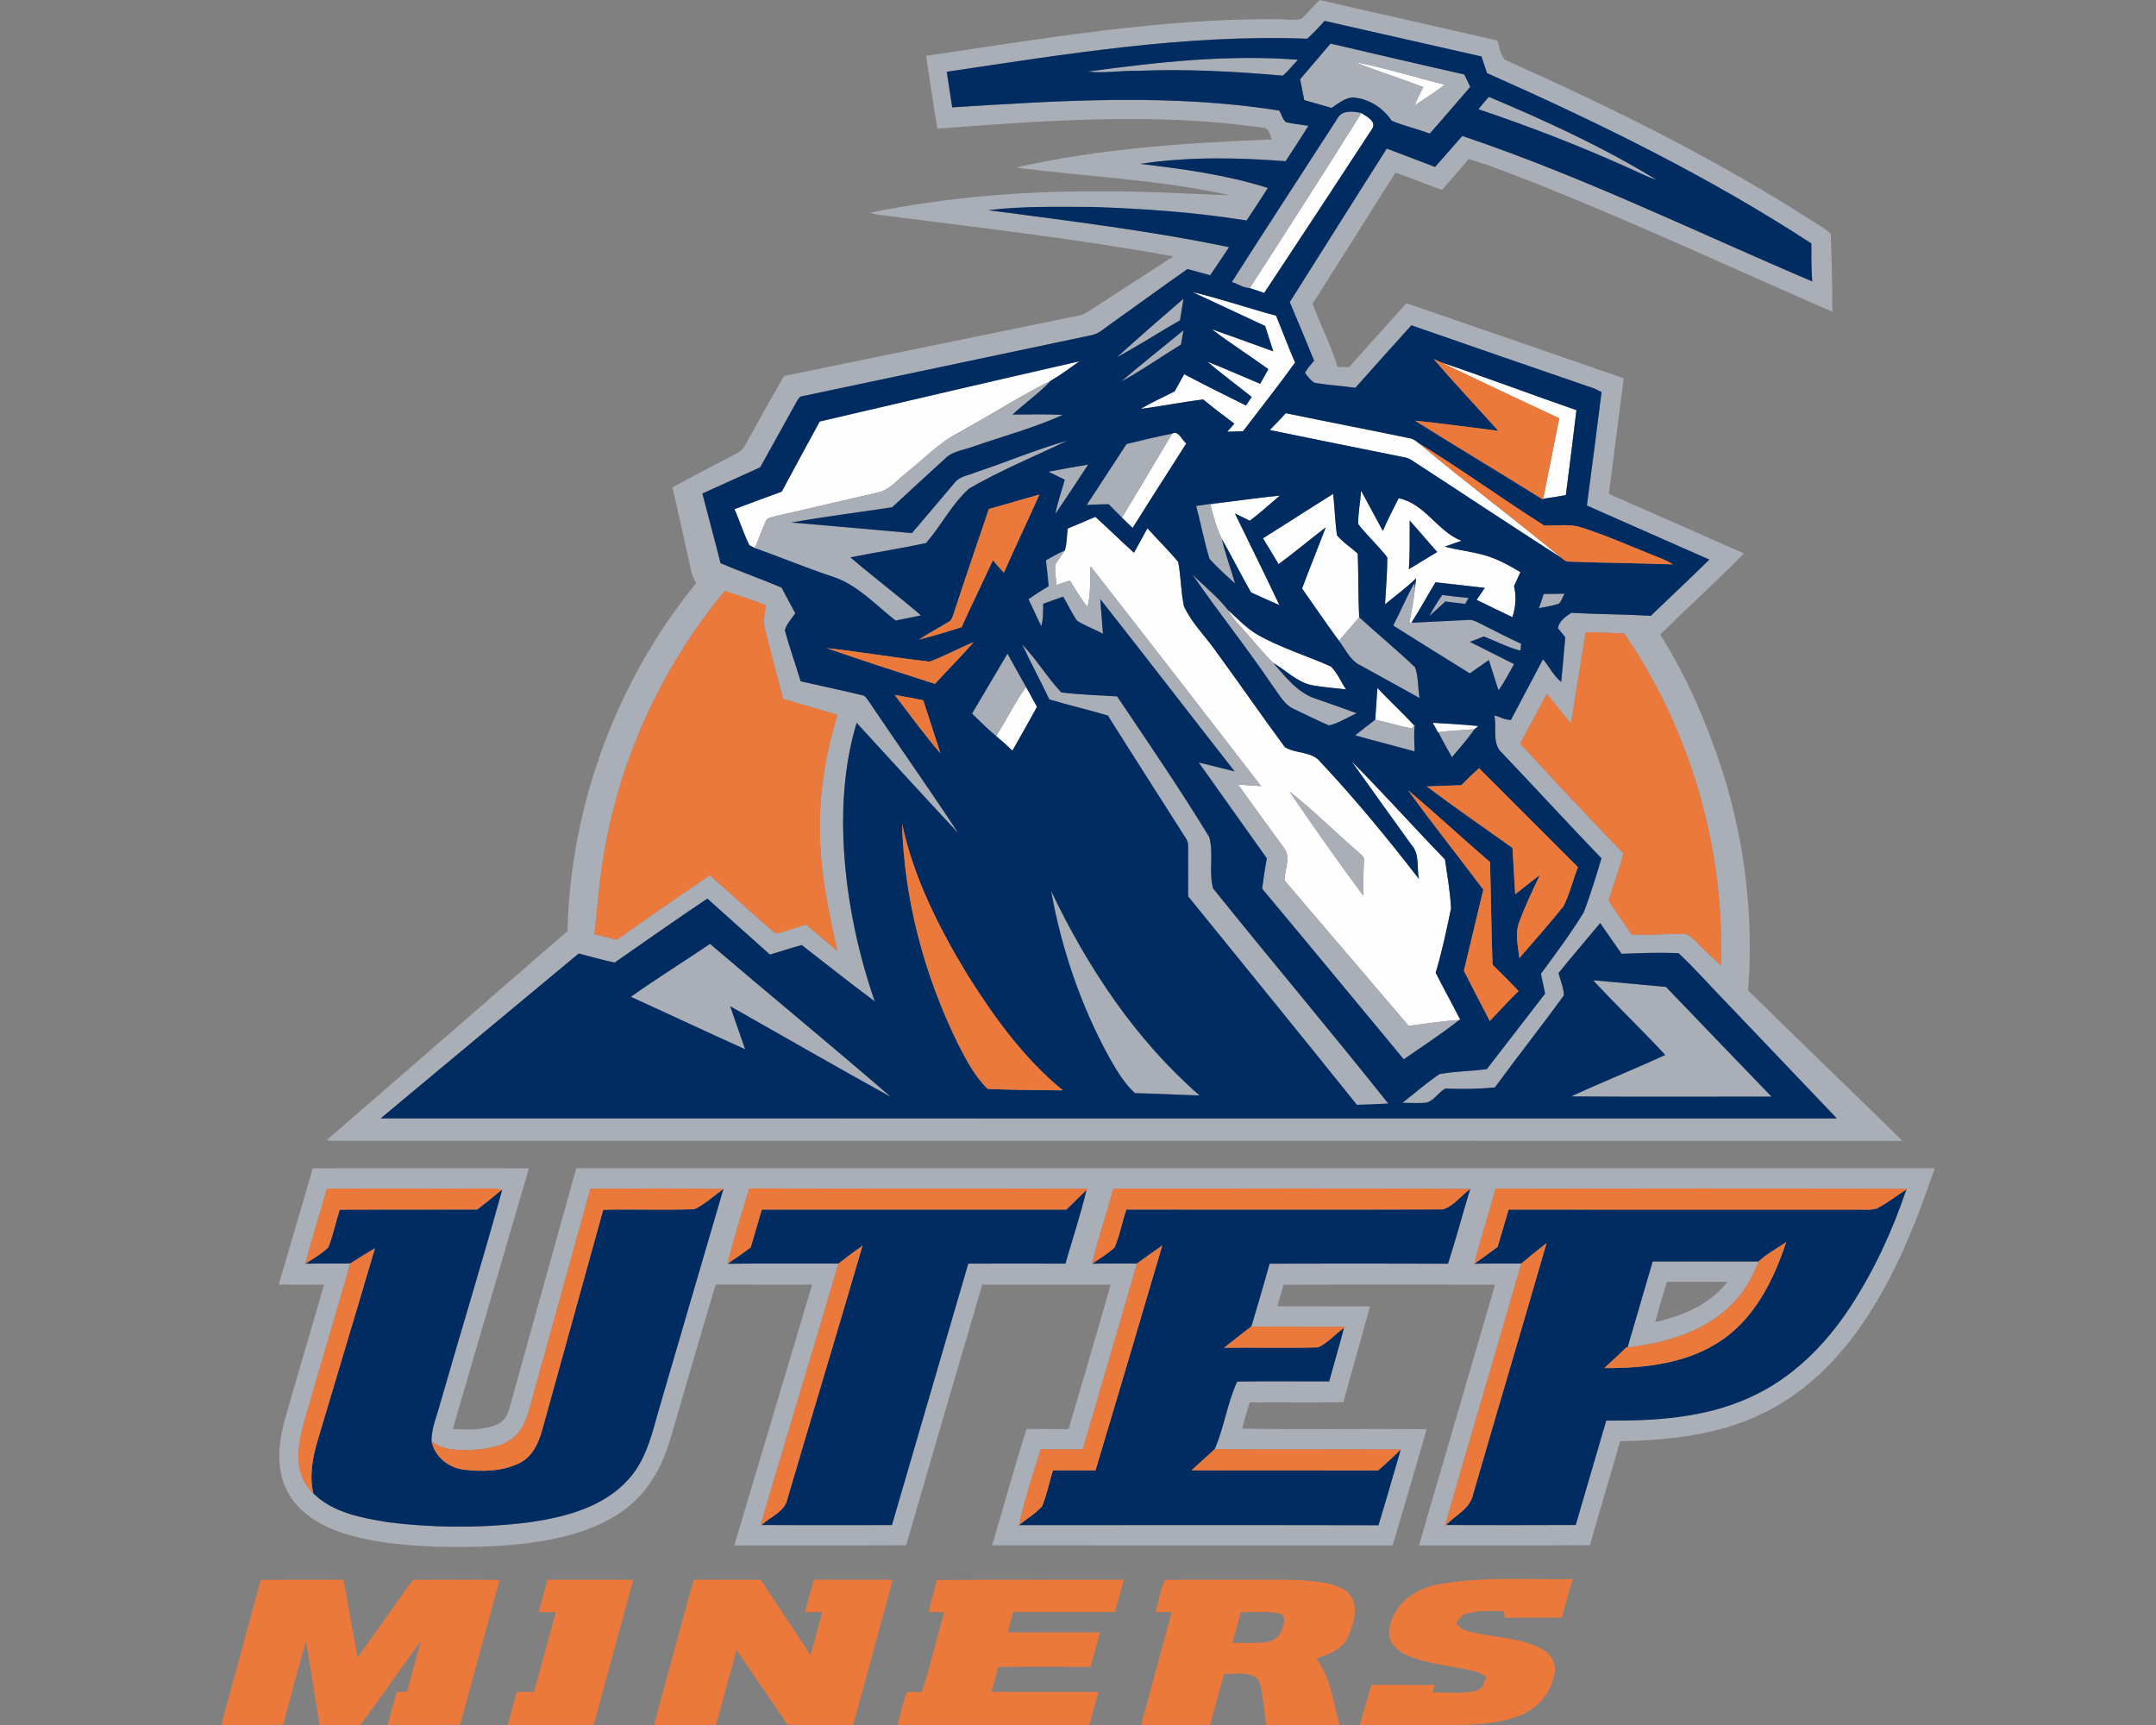
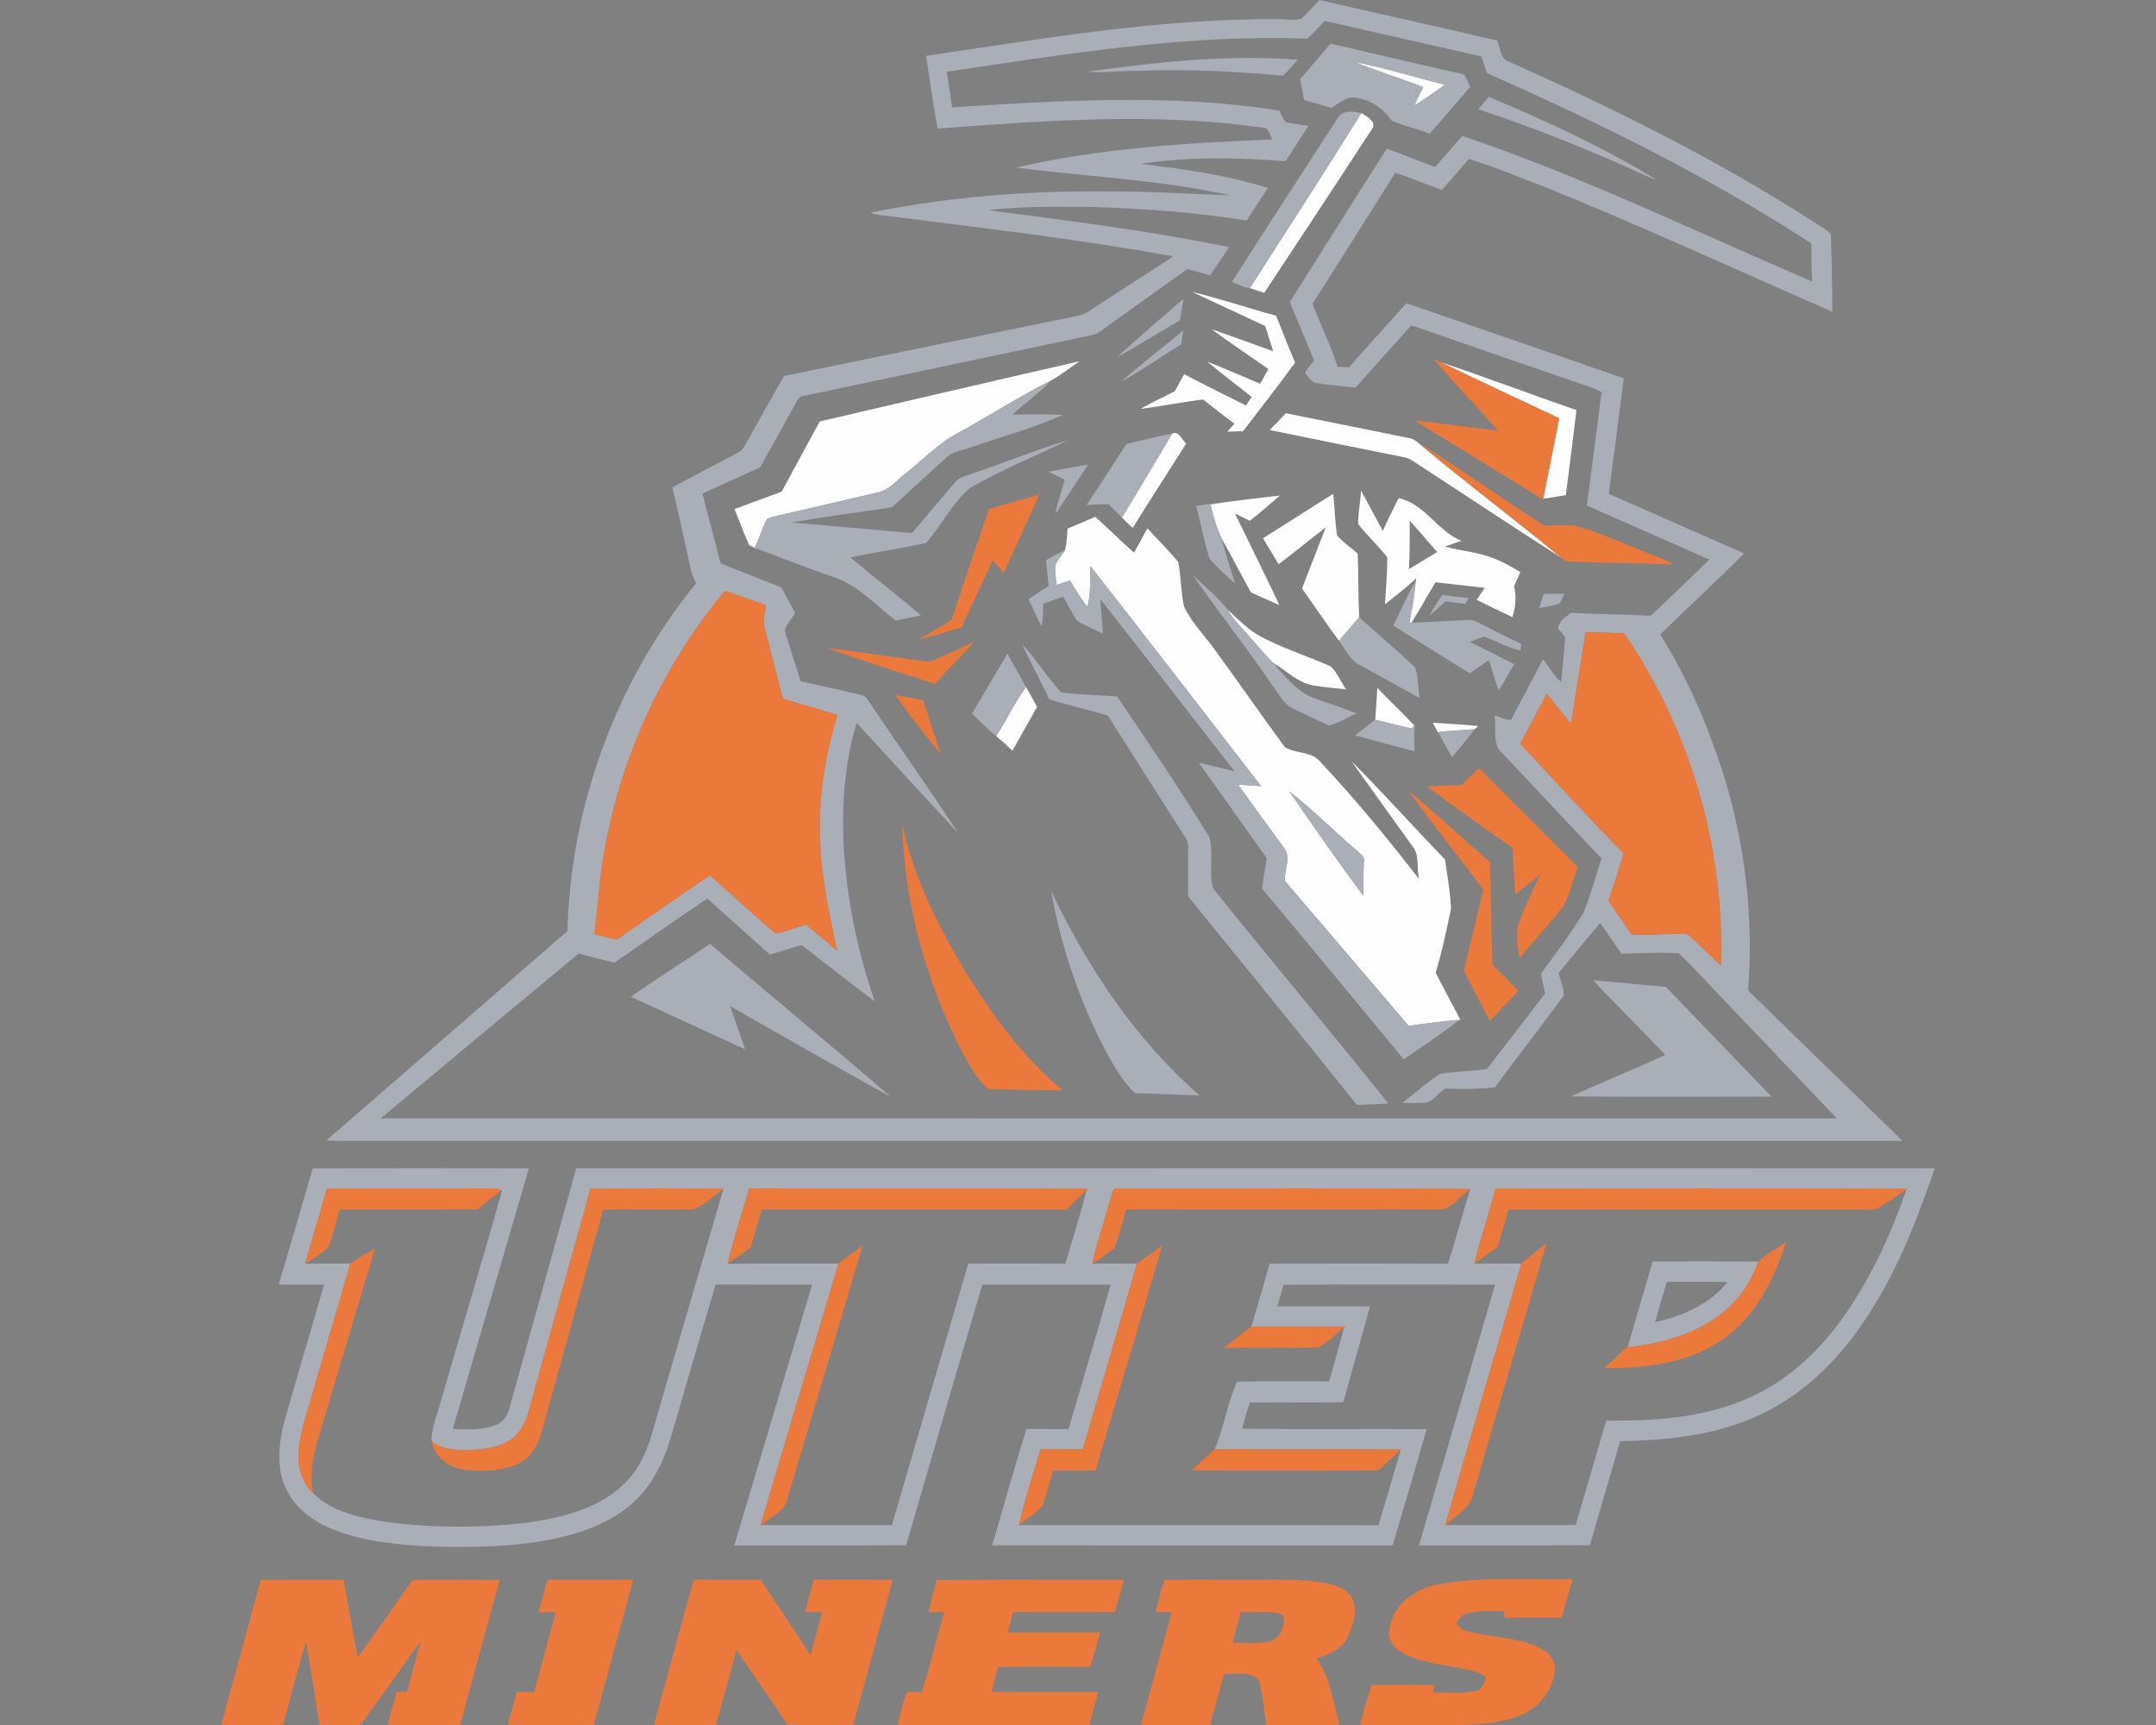
<svg xmlns="http://www.w3.org/2000/svg" xml:space="preserve" width="2000px" height="1600px" version="1.1" style="shape-rendering:geometricPrecision; text-rendering:geometricPrecision; image-rendering:optimizeQuality; fill-rule:evenodd; clip-rule:evenodd" viewBox="0 0 2000 1600">
  <rect x="0" y="0" width="2000" height="1600" fill="#808080" stroke="none" />
  <defs>
    <style type="text/css">
   
    .fil2 {fill:#002C61;fill-rule:nonzero}
    .fil1 {fill:#A9AEB7;fill-rule:nonzero}
    .fil3 {fill:#EB793C;fill-rule:nonzero}
    .fil0 {fill:#FEFEFE;fill-rule:nonzero}
   
  </style>
  </defs>
  <g id="Capa_x0020_1">
    <g id="UTEP_x0020_Miners.cdr">
-       <path class="fil0" d="M990.49 490.22c8.59,-3.48 17.07,-7.18 25.58,-10.84 12.12,10.92 23.72,22.42 35.87,33.3 4.27,-7.5 8.3,-15.15 12.46,-22.69 9.39,10.51 19.56,20.37 28.57,31.22 2.6,13.66 2.44,27.73 5.38,41.31 6.92,14.75 18.6,26.48 28.12,39.52 22.01,30.09 43.19,60.82 65.33,90.84 9.91,6.48 24.81,3.67 32.9,13.68 32.47,34.55 62.65,71.26 91.6,108.77 -2.34,-10.56 1.02,-23.28 -7.07,-31.81 -18.47,-25.86 -37.18,-51.57 -55.54,-77.48 29.63,29.63 57.51,61.03 86.73,91.11 2.13,15.11 4.94,30.25 5.62,45.52 -4.14,19.98 -8.35,40.04 -14.23,59.58 7.41,14.7 15.4,29.11 22.89,43.75l-1.06 0.08c-15.74,0.89 -31.3,3.59 -46.94,5.41 -38.45,-44.87 -76.61,-89.96 -115.09,-134.78 -0.05,-10.2 6.56,-22.29 -1.14,-31.04 -14.1,-19.27 -28.12,-38.57 -42.01,-57.96 7.1,0.47 14.23,0.97 21.38,1.46 -52.52,-68.11 -105.15,-136.11 -158.14,-203.85 -0.92,12.56 0.51,25.39 -3.02,37.64 -5.96,-7.72 -11.08,-16.08 -16.08,-24.45 -4.16,1.33 -8.32,2.65 -12.49,3.98 -0.47,-6.32 -2,-12.7 -0.96,-19.02 2.5,-4.55 5.8,-8.61 8.66,-12.95 2.03,-6.51 1.67,-13.58 2.68,-20.3zm338.61 180.18c14.08,0.89 28.18,1.54 42.22,3.05 -0.88,0.72 -2.62,2.21 -3.51,2.94 -11.18,0.96 -22.42,1.27 -33.56,2.68l-0.44 0.05c-1.59,-2.92 -3.15,-5.83 -4.71,-8.72zm-405.02 12.36c9.62,-14.96 17.19,-31.19 27.73,-45.58 3.38,6.14 6.76,12.31 10.17,18.45 -7.49,13.6 -15.17,27.1 -22.82,40.61 -4.88,-4.66 -9.88,-9.19 -15.08,-13.48zm353.64 -44.64c11.14,11.78 23.05,22.81 34.13,34.68 -0.54,0.72 -1.61,2.18 -2.13,2.91 -11.44,-2.26 -22.63,-5.62 -34,-8.17 0.65,-9.81 1.43,-19.61 2,-29.42zm-121.2 -50.57c-6.14,-7.05 -13.16,-13.53 -17.51,-21.93 8.69,7.98 16.91,16.7 27.08,22.84 21.67,12.46 45.84,19.53 68.53,29.76 6.03,5.9 9.23,14.25 14.07,21.2 -10.53,-1.27 -21.15,-1.9 -31.56,-3.85 -13.96,-2.81 -24.03,-13.81 -36,-20.66 -8.79,-8.61 -16.49,-18.18 -24.61,-27.36zm-20.6 -121.65c17.09,-2.16 34.15,-4.45 51.3,-6.24 -9.19,7.9 -18.19,16.02 -27.84,23.36 -4.55,-2.34 -9.18,-4.55 -13.79,-6.74 13.74,28.31 27.79,56.48 41.21,84.94 -8.87,-3.77 -17.59,-7.86 -26.35,-11.76 -9.16,-16.39 -17.69,-33.12 -26.93,-49.45 -4.94,-10.2 -8.11,-21.1 -10.64,-32.11 4.32,-0.7 8.69,-1.38 13.04,-2zm35.71 33.4c21.78,-13.63 43.27,-27.65 65.07,-41.2 1.51,12.77 1.66,25.72 3.59,38.45 5.46,6.53 12.9,11.16 19.17,16.88 0.91,19.69 0.26,39.44 1.43,59.11 -6.24,7.3 -12.51,14.56 -18.81,21.8 -11.81,-15.9 -22.79,-32.37 -34.23,-48.5 7.1,-19.01 14.8,-37.8 22.03,-56.76 -14.7,11.26 -28.9,23.18 -43.78,34.21 -4.74,-8.07 -9.68,-15.97 -14.47,-23.99zm-84.31 -97.08c5.88,-3.52 9.08,6.16 13.11,9.13 -16.54,26.12 -33.38,52.05 -49.71,78.28 -3.41,-3.1 -6.71,-6.33 -9.97,-9.55 15.82,-25.78 30.99,-51.95 46.57,-77.86zm90.56 -3.36c5.07,-5.1 10.09,-10.25 14.88,-15.61 38.06,7.86 76.22,15.19 114.26,23.08 3.4,0.41 6.32,2.31 8.82,4.57 43.44,36.45 88.94,70.43 132.62,106.56 -46.57,-29.81 -92.59,-60.51 -138.97,-90.63 -2.34,-1.49 -4.87,-2.45 -7.6,-2.84 -41.36,-8.32 -82.7,-16.62 -124.01,-25.13zm158.56 -62.93c42.22,14.13 83.84,29.94 125.94,44.49 -3.23,26.27 -6.35,52.57 -9.84,78.82 -6.99,1.22 -13.99,2.42 -21.04,3.38 4.97,-24.87 10.04,-49.74 14.88,-74.63 -36.71,-17.2 -73.42,-34.45 -109.94,-52.06zm-576.02 55.02c80.28,-18.7 160.54,-37.56 240.92,-55.85 -8.66,6.14 -17.2,12.59 -26.4,17.9 -29.43,14.72 -57.13,32.62 -85.98,48.44 -18.29,9.49 -32.5,24.74 -48.5,37.38 -8.48,6.48 -15.5,15.95 -26.5,18.08 -30.88,7 -61.68,14.46 -92.59,21.38 -3.38,0.89 -6.87,1.59 -9.99,3.2 -4.4,8.64 -7.1,18.03 -11.29,26.8 -1.25,-0.65 -3.75,-1.98 -5,-2.65 -5.28,-10.83 -8.97,-22.38 -13.76,-33.41 14.54,-5.54 29.22,-10.69 43.79,-16.18 11.62,-21.77 23.59,-43.37 35.3,-65.09zm345.5 -120.14c26.22,6.17 51.77,15.02 77.79,22.01 5.98,14.44 11.39,29.14 17.66,43.45 -15.53,21.64 -32.16,42.48 -48.26,63.68 -4.89,0.11 -9.78,0.32 -14.64,0.5 2.15,-2.5 4.34,-5.02 6.58,-7.5 -9.76,-7.31 -19.51,-14.64 -28.88,-22.42 -19.43,2.34 -38.66,6.3 -58.09,8.71 10.2,-6.03 21.07,-10.79 31.58,-16.25 2.91,-5.31 5.88,-10.62 8.85,-15.9 18.91,10.02 38.13,19.43 57.28,29.01 1.33,-1.98 4.01,-5.94 5.36,-7.94 -13.76,-10.95 -27.91,-21.38 -41.29,-32.78 16.5,6.56 32.76,13.66 49.12,20.58 2.58,-4.5 5.07,-9.05 7.62,-13.55 -17.3,-12.57 -35.45,-23.99 -52.44,-37 19.04,6.64 38.01,13.56 56.94,20.45 -2.57,-7.83 -5.04,-15.68 -7.51,-23.52 -22.58,-10.45 -45.11,-21.04 -67.67,-31.53zm156.95 -165.94c4.68,3.09 14.23,7.62 10.12,14.41 -33.3,50.88 -66.63,101.74 -100.24,152.42 -4.47,-1.51 -8.95,-2.99 -13.39,-4.48 34.75,-53.95 69.53,-107.93 103.51,-162.35zm-6.53 -47.48c28.3,5.46 55.93,14.2 83.95,21.2 -9.13,6.92 -18.78,13.06 -28.28,19.36 2.6,-5.81 5.39,-11.53 8.27,-17.2 -21.2,-8.09 -42.95,-14.78 -63.94,-23.36zm3.59 428.75c-0.18,-10.35 2.03,-20.68 2.68,-31.01 6.68,12.43 13.45,24.84 20.16,37.28 4.47,-10.3 9.65,-20.27 14.67,-30.31 24.4,5 35.85,30.67 58.25,39.49 -5.18,1.75 -10.28,3.62 -15.38,5.47 15.46,3.98 31.72,5.12 46.57,11.29 8.22,3.3 15.9,7.83 23.52,12.3 -1.98,4.32 -3.96,8.64 -5.91,12.98 2.37,9.58 1.51,19.49 -1.5,28.8 -11.14,-5.25 -22.2,-10.61 -33.2,-16.1 2.5,-3.72 5.05,-7.39 7.6,-11.06 -15.25,-1.74 -30.47,-3.54 -45.74,-5.18 -7.59,12.41 -14.49,25.27 -22.35,37.52l-1.89 0.21c1.77,-10.59 4.21,-21.08 5.09,-31.77 0.34,-3.25 0.73,-6.5 1.2,-9.73 -9,8.8 -19.2,16.21 -28.87,24.2 0.8,-14.49 2.08,-29.01 2.1,-43.53 -8.32,-10.84 -18.57,-20.08 -27,-30.85zm47.79 -3.3l0 0c-0.16,15.03 0.28,30.1 -0.81,45.13 8.8,-5.28 17.51,-10.74 26.33,-15.97 -8.64,-9.63 -16.88,-19.59 -25.52,-29.16zm-111.58 251.35l0 0c22.35,32.55 44.95,64.96 68.52,96.6 0,-10.7 0.08,-21.39 0.55,-32.08 0.99,-4.42 -3.62,-6.61 -6.11,-9.29 -21.26,-18.08 -40.87,-38.19 -62.96,-55.23z" />
+       <path class="fil0" d="M990.49 490.22c8.59,-3.48 17.07,-7.18 25.58,-10.84 12.12,10.92 23.72,22.42 35.87,33.3 4.27,-7.5 8.3,-15.15 12.46,-22.69 9.39,10.51 19.56,20.37 28.57,31.22 2.6,13.66 2.44,27.73 5.38,41.31 6.92,14.75 18.6,26.48 28.12,39.52 22.01,30.09 43.19,60.82 65.33,90.84 9.91,6.48 24.81,3.67 32.9,13.68 32.47,34.55 62.65,71.26 91.6,108.77 -2.34,-10.56 1.02,-23.28 -7.07,-31.81 -18.47,-25.86 -37.18,-51.57 -55.54,-77.48 29.63,29.63 57.51,61.03 86.73,91.11 2.13,15.11 4.94,30.25 5.62,45.52 -4.14,19.98 -8.35,40.04 -14.23,59.58 7.41,14.7 15.4,29.11 22.89,43.75l-1.06 0.08c-15.74,0.89 -31.3,3.59 -46.94,5.41 -38.45,-44.87 -76.61,-89.96 -115.09,-134.78 -0.05,-10.2 6.56,-22.29 -1.14,-31.04 -14.1,-19.27 -28.12,-38.57 -42.01,-57.96 7.1,0.47 14.23,0.97 21.38,1.46 -52.52,-68.11 -105.15,-136.11 -158.14,-203.85 -0.92,12.56 0.51,25.39 -3.02,37.64 -5.96,-7.72 -11.08,-16.08 -16.08,-24.45 -4.16,1.33 -8.32,2.65 -12.49,3.98 -0.47,-6.32 -2,-12.7 -0.96,-19.02 2.5,-4.55 5.8,-8.61 8.66,-12.95 2.03,-6.51 1.67,-13.58 2.68,-20.3zm338.61 180.18c14.08,0.89 28.18,1.54 42.22,3.05 -0.88,0.72 -2.62,2.21 -3.51,2.94 -11.18,0.96 -22.42,1.27 -33.56,2.68l-0.44 0.05c-1.59,-2.92 -3.15,-5.83 -4.71,-8.72zm-405.02 12.36c9.62,-14.96 17.19,-31.19 27.73,-45.58 3.38,6.14 6.76,12.31 10.17,18.45 -7.49,13.6 -15.17,27.1 -22.82,40.61 -4.88,-4.66 -9.88,-9.19 -15.08,-13.48zm353.64 -44.64c11.14,11.78 23.05,22.81 34.13,34.68 -0.54,0.72 -1.61,2.18 -2.13,2.91 -11.44,-2.26 -22.63,-5.62 -34,-8.17 0.65,-9.81 1.43,-19.61 2,-29.42zm-121.2 -50.57c-6.14,-7.05 -13.16,-13.53 -17.51,-21.93 8.69,7.98 16.91,16.7 27.08,22.84 21.67,12.46 45.84,19.53 68.53,29.76 6.03,5.9 9.23,14.25 14.07,21.2 -10.53,-1.27 -21.15,-1.9 -31.56,-3.85 -13.96,-2.81 -24.03,-13.81 -36,-20.66 -8.79,-8.61 -16.49,-18.18 -24.61,-27.36m-20.6 -121.65c17.09,-2.16 34.15,-4.45 51.3,-6.24 -9.19,7.9 -18.19,16.02 -27.84,23.36 -4.55,-2.34 -9.18,-4.55 -13.79,-6.74 13.74,28.31 27.79,56.48 41.21,84.94 -8.87,-3.77 -17.59,-7.86 -26.35,-11.76 -9.16,-16.39 -17.69,-33.12 -26.93,-49.45 -4.94,-10.2 -8.11,-21.1 -10.64,-32.11 4.32,-0.7 8.69,-1.38 13.04,-2zm35.71 33.4c21.78,-13.63 43.27,-27.65 65.07,-41.2 1.51,12.77 1.66,25.72 3.59,38.45 5.46,6.53 12.9,11.16 19.17,16.88 0.91,19.69 0.26,39.44 1.43,59.11 -6.24,7.3 -12.51,14.56 -18.81,21.8 -11.81,-15.9 -22.79,-32.37 -34.23,-48.5 7.1,-19.01 14.8,-37.8 22.03,-56.76 -14.7,11.26 -28.9,23.18 -43.78,34.21 -4.74,-8.07 -9.68,-15.97 -14.47,-23.99zm-84.31 -97.08c5.88,-3.52 9.08,6.16 13.11,9.13 -16.54,26.12 -33.38,52.05 -49.71,78.28 -3.41,-3.1 -6.71,-6.33 -9.97,-9.55 15.82,-25.78 30.99,-51.95 46.57,-77.86zm90.56 -3.36c5.07,-5.1 10.09,-10.25 14.88,-15.61 38.06,7.86 76.22,15.19 114.26,23.08 3.4,0.41 6.32,2.31 8.82,4.57 43.44,36.45 88.94,70.43 132.62,106.56 -46.57,-29.81 -92.59,-60.51 -138.97,-90.63 -2.34,-1.49 -4.87,-2.45 -7.6,-2.84 -41.36,-8.32 -82.7,-16.62 -124.01,-25.13zm158.56 -62.93c42.22,14.13 83.84,29.94 125.94,44.49 -3.23,26.27 -6.35,52.57 -9.84,78.82 -6.99,1.22 -13.99,2.42 -21.04,3.38 4.97,-24.87 10.04,-49.74 14.88,-74.63 -36.71,-17.2 -73.42,-34.45 -109.94,-52.06zm-576.02 55.02c80.28,-18.7 160.54,-37.56 240.92,-55.85 -8.66,6.14 -17.2,12.59 -26.4,17.9 -29.43,14.72 -57.13,32.62 -85.98,48.44 -18.29,9.49 -32.5,24.74 -48.5,37.38 -8.48,6.48 -15.5,15.95 -26.5,18.08 -30.88,7 -61.68,14.46 -92.59,21.38 -3.38,0.89 -6.87,1.59 -9.99,3.2 -4.4,8.64 -7.1,18.03 -11.29,26.8 -1.25,-0.65 -3.75,-1.98 -5,-2.65 -5.28,-10.83 -8.97,-22.38 -13.76,-33.41 14.54,-5.54 29.22,-10.69 43.79,-16.18 11.62,-21.77 23.59,-43.37 35.3,-65.09zm345.5 -120.14c26.22,6.17 51.77,15.02 77.79,22.01 5.98,14.44 11.39,29.14 17.66,43.45 -15.53,21.64 -32.16,42.48 -48.26,63.68 -4.89,0.11 -9.78,0.32 -14.64,0.5 2.15,-2.5 4.34,-5.02 6.58,-7.5 -9.76,-7.31 -19.51,-14.64 -28.88,-22.42 -19.43,2.34 -38.66,6.3 -58.09,8.71 10.2,-6.03 21.07,-10.79 31.58,-16.25 2.91,-5.31 5.88,-10.62 8.85,-15.9 18.91,10.02 38.13,19.43 57.28,29.01 1.33,-1.98 4.01,-5.94 5.36,-7.94 -13.76,-10.95 -27.91,-21.38 -41.29,-32.78 16.5,6.56 32.76,13.66 49.12,20.58 2.58,-4.5 5.07,-9.05 7.62,-13.55 -17.3,-12.57 -35.45,-23.99 -52.44,-37 19.04,6.64 38.01,13.56 56.94,20.45 -2.57,-7.83 -5.04,-15.68 -7.51,-23.52 -22.58,-10.45 -45.11,-21.04 -67.67,-31.53zm156.95 -165.94c4.68,3.09 14.23,7.62 10.12,14.41 -33.3,50.88 -66.63,101.74 -100.24,152.42 -4.47,-1.51 -8.95,-2.99 -13.39,-4.48 34.75,-53.95 69.53,-107.93 103.51,-162.35zm-6.53 -47.48c28.3,5.46 55.93,14.2 83.95,21.2 -9.13,6.92 -18.78,13.06 -28.28,19.36 2.6,-5.81 5.39,-11.53 8.27,-17.2 -21.2,-8.09 -42.95,-14.78 -63.94,-23.36zm3.59 428.75c-0.18,-10.35 2.03,-20.68 2.68,-31.01 6.68,12.43 13.45,24.84 20.16,37.28 4.47,-10.3 9.65,-20.27 14.67,-30.31 24.4,5 35.85,30.67 58.25,39.49 -5.18,1.75 -10.28,3.62 -15.38,5.47 15.46,3.98 31.72,5.12 46.57,11.29 8.22,3.3 15.9,7.83 23.52,12.3 -1.98,4.32 -3.96,8.64 -5.91,12.98 2.37,9.58 1.51,19.49 -1.5,28.8 -11.14,-5.25 -22.2,-10.61 -33.2,-16.1 2.5,-3.72 5.05,-7.39 7.6,-11.06 -15.25,-1.74 -30.47,-3.54 -45.74,-5.18 -7.59,12.41 -14.49,25.27 -22.35,37.52l-1.89 0.21c1.77,-10.59 4.21,-21.08 5.09,-31.77 0.34,-3.25 0.73,-6.5 1.2,-9.73 -9,8.8 -19.2,16.21 -28.87,24.2 0.8,-14.49 2.08,-29.01 2.1,-43.53 -8.32,-10.84 -18.57,-20.08 -27,-30.85zm47.79 -3.3l0 0c-0.16,15.03 0.28,30.1 -0.81,45.13 8.8,-5.28 17.51,-10.74 26.33,-15.97 -8.64,-9.63 -16.88,-19.59 -25.52,-29.16zm-111.58 251.35l0 0c22.35,32.55 44.95,64.96 68.52,96.6 0,-10.7 0.08,-21.39 0.55,-32.08 0.99,-4.42 -3.62,-6.61 -6.11,-9.29 -21.26,-18.08 -40.87,-38.19 -62.96,-55.23z" />
      <path class="fil1" d="M1509.83 1249.65c7.8,-26.51 15.48,-53.07 23.28,-79.58 32.73,0 65.48,-0.08 98.21,0.03 -5.36,13.5 -12.1,26.66 -22.32,37.17 -25.32,27.45 -63.14,38.43 -99.17,42.38zm-32.03 -340.43c22.56,2.05 45.09,4.03 67.64,6.19 32.65,33.9 65.14,67.95 97.92,101.75 -61.96,-0.03 -123.96,0.31 -185.93,-0.19 28.88,-13.32 58.43,-25.13 87.31,-38.47 -21.88,-23.55 -45.08,-45.76 -66.94,-69.28zm-892.59 15.35c24.01,-17.01 49.04,-32.57 73.44,-49.07 55.77,47.59 112.46,94.13 167.9,142.05 -50.03,-27.55 -99.48,-56.14 -149.2,-84.24 4.53,13.35 9.29,26.61 13.92,39.93 -35.48,-15.95 -70.66,-32.57 -106.06,-48.67zm389.86 -98.21c33.69,70.79 78.2,137.88 137.67,189.68 -19.98,-0.52 -39.91,-1.67 -59.89,-2.09 -10.2,-9.33 -17.14,-21.48 -23.99,-33.35 -26.27,-47.99 -44.17,-100.44 -53.79,-154.24zm221.07 -92.17c22.09,17.04 41.7,37.15 62.96,55.23 2.49,2.68 7.1,4.87 6.11,9.29 -0.47,10.69 -0.55,21.38 -0.55,32.08 -23.57,-31.64 -46.17,-64.05 -68.52,-96.6zm138.11 -55.12c11.14,-1.41 22.38,-1.72 33.56,-2.68 -6.35,9.13 -13.84,17.43 -20.91,25.98 -4.27,-7.72 -8.74,-15.37 -12.65,-23.3zm-77.13 2.99c6.14,-4.92 12.38,-9.71 18.6,-14.52 11.37,2.55 22.56,5.91 34,8.17 0.52,-0.73 1.59,-2.19 2.13,-2.91l0.68 -0.97c-1.25,8.33 -0.44,16.73 -0.23,25.11 -18.37,-5.05 -36.84,-9.71 -55.18,-14.88zm-355.42 -20.19c11.03,-18.47 21.86,-37.07 32.86,-55.57 5.75,10.28 11.42,20.63 17.25,30.88 -10.54,14.39 -18.11,30.62 -27.73,45.58 -7.86,-6.53 -15.07,-13.76 -22.38,-20.89zm46.52 -64.18c13.27,13.84 23.18,30.59 36.26,44.57 17.17,2.1 34.53,2.6 51.8,3.66 28.95,43.08 58.35,85.96 85.38,130.29 4.55,15.45 -0.68,32.51 3.72,47.91 53.7,66.84 109.08,132.37 162.44,199.46 -9.71,0.63 -19.41,0.89 -29.11,1.2 -51.85,-64.73 -104.32,-128.96 -156.54,-193.42 -0.1,-15.3 0.08,-30.6 0,-45.89 0.16,-3.15 -0.67,-6.01 -2.52,-8.56 -23.96,-37.75 -48.15,-75.37 -71.93,-113.22 -17.98,-5.44 -36.32,-9.52 -54.29,-14.96 -8.17,-17.11 -17.17,-33.84 -25.21,-51.04zm312.67 -25.15c17.09,15.6 34.97,30.38 51.72,46.33 3.43,8.87 2.5,19.17 4.27,28.56 -18.24,-10.01 -36.37,-20.21 -54.64,-30.17 -9.75,-4.4 -13.91,-14.94 -20.16,-22.92 6.3,-7.24 12.57,-14.5 18.81,-21.8zm171.1 -21.6c6.43,-0.05 12.85,-0.15 19.28,-0.26 -1.82,3.05 -2.6,6.9 -5.28,9.34 -5.96,1.95 -12.23,2.81 -18.34,4.11 1.43,-4.42 2.88,-8.79 4.34,-13.19zm-106.01 20.45c3.51,-6.82 7.54,-13.32 11.94,-19.54 8.09,1.07 16.24,1.98 24.38,2.79 -0.78,1.38 -2.34,4.16 -3.12,5.54 -6.14,-0.7 -12.26,-1.46 -18.37,-2.26 -4.97,4.47 -9.86,9 -14.83,13.47zm-33.58 8.82c6.86,-13.16 12.53,-26.93 19.87,-39.83l0.23 5.67c-0.88,10.69 -3.32,21.18 -5.09,31.77l1.89 -0.21c17.46,-0.83 34.94,-1.67 52.42,-2.58 3.67,-0.54 7.05,1.17 10.25,2.73 12.99,6.53 25.86,13.32 39.11,19.33 -0.16,1.62 -0.47,4.82 -0.6,6.4 -11.84,-2.96 -22.69,-8.74 -34,-13.13 -4.35,1.63 -8.67,3.3 -12.96,5.02 13.66,6.92 27.39,13.68 41.05,20.57 -4.71,8.2 -8.97,16.68 -14.49,24.38 -3.07,-9.34 -5.9,-18.73 -8.95,-28.07 -5.93,4.06 -11.83,8.14 -17.66,12.31 -23.78,-14.62 -47.43,-29.51 -71.07,-44.36zm-186.35 -47.42c10.98,10.89 23.41,20.65 32.96,32.83 4.35,8.4 11.37,14.88 17.51,21.93 8.12,9.18 15.82,18.75 24.61,27.36 11.32,12.83 22.45,27.68 39.41,33.17 12.67,4.48 25.42,8.77 37.98,13.56 -8.53,3.66 -16.54,9.23 -25.62,11.21 -10.8,-4.5 -21.23,-9.89 -31.84,-14.86 -9.76,-3.98 -14.44,-13.97 -20.5,-21.87 -23.75,-35.2 -50.39,-68.37 -74.51,-103.33zm-135.82 -13.01c5.67,-3.41 11.55,-6.51 17.58,-9.26 -2.86,4.34 -6.16,8.4 -8.66,12.95 -1.04,6.32 0.49,12.7 0.96,19.02 4.17,-1.33 8.33,-2.65 12.49,-3.98 5,8.37 10.12,16.73 16.08,24.45 3.53,-12.25 2.1,-25.08 3.02,-37.64 52.99,67.74 105.62,135.74 158.14,203.85 -7.15,-0.49 -14.28,-0.99 -21.38,-1.46 13.89,19.39 27.91,38.69 42.01,57.96 7.7,8.75 1.09,20.84 1.14,31.04 38.48,44.82 76.64,89.91 115.09,134.78 15.64,-1.82 31.2,-4.52 46.94,-5.41 -16.52,12.98 -34.16,24.51 -51.44,36.45 -43.75,-52.78 -87.41,-105.67 -131.4,-158.25 1.2,-9.47 2.68,-18.86 4.35,-28.22 -20.95,-29.64 -42.17,-59.06 -63.06,-88.71 11.13,2.49 22.14,5.43 33.22,8.14 -41.65,-53.15 -82.76,-106.74 -124.59,-159.73 0.6,10.69 1.75,21.35 2.45,32.05 -7.89,-4.27 -16.44,-7.24 -24.01,-12.05 -5,-7.02 -8.46,-15.01 -12.91,-22.37 -6.19,2.21 -12.38,4.42 -18.55,6.63 -0.18,6.92 0.32,14.02 -1.77,20.74 -4.16,-8.22 -7.77,-16.73 -11.86,-25 6.12,-4.24 12.33,-8.28 18.73,-12.08 -0.73,-7.98 -1.56,-15.97 -2.57,-23.9zm139.36 -50.47c8.74,-1.35 17.51,-2.58 26.33,-3.41 -4.35,0.62 -8.72,1.3 -13.04,2 2.53,11.01 5.7,21.91 10.64,32.11 3.07,14.02 8.3,27.42 12.2,41.2 -8.14,-7.38 -16.44,-14.72 -23.77,-22.89 -4.87,-16.13 -7.99,-32.75 -12.36,-49.01zm-137.13 -31.79c12.28,-2.27 24.56,-4.61 36.92,-6.61 -10.02,15.43 -20.16,30.78 -30.54,45.97 2.24,-10.85 5.9,-21.31 8.9,-31.97 -5.08,-2.5 -10.18,-4.95 -15.28,-7.39zm72.59 -25.68c14.04,-3.41 28.07,-6.89 42.27,-9.62 -15.58,25.91 -30.75,52.08 -46.57,77.86 -4.08,-4.16 -8.22,-8.27 -12.33,-12.41 -6.76,0.05 -13.55,0.34 -20.32,0.68 12.28,-18.87 24.69,-37.62 36.95,-56.51zm-156.09 -10.4c28.85,-15.82 56.55,-33.72 85.98,-48.44 -10.83,11.65 -24.07,20.7 -35.7,31.53 15.59,-0.08 31.2,-0.47 46.75,0.26 -26.48,11.96 -54.71,19.61 -82.15,29.03 -9.19,3.67 -20.14,4.29 -27.34,11.7 -16.29,15.02 -32.73,29.84 -48.91,44.99 -31.17,4.78 -62.46,8.61 -93.5,14.15 37.33,3.02 74.59,6.58 111.89,9.78 13.35,-15.58 26.51,-31.3 39.8,-46.91 4.56,-5.88 12.54,-6.53 18.99,-9.28 28.57,-9.58 56.48,-21.31 85.44,-29.61 -30.44,14.7 -61.94,27.47 -91.19,44.49 -16.1,14.38 -25.91,34.36 -39.93,50.57 -23.28,5.02 -46.88,8.61 -70.24,13.27 21.52,18.36 44.1,35.46 65.58,53.85 -7.85,1.59 -15.73,3.15 -23.59,4.76 -18.81,-14.52 -35.38,-33.33 -58.64,-40.77 -24.32,-8.06 -47.94,-18.02 -72.14,-26.48l0.03 -0.05c4.19,-8.77 6.89,-18.16 11.29,-26.8 3.12,-1.61 6.61,-2.31 9.99,-3.2 30.91,-6.92 61.71,-14.38 92.59,-21.38 11,-2.13 18.02,-11.6 26.5,-18.08 16,-12.64 30.21,-27.89 48.5,-37.38zm150.96 -47.48c18.97,-16.29 38.66,-31.71 57.96,-47.61 -0.8,4.42 -1.58,8.82 -2.36,13.24 -18.58,11.37 -36.4,24.09 -55.6,34.37zm-3.72 -22.71c20.27,-18.34 40.92,-36.32 61.66,-54.17 -1.04,6.66 -2.16,13.32 -3.23,19.98 -19.56,11.24 -38.53,23.55 -58.43,34.19zm204.19 -220.92c4.14,-8.48 14.83,-7.26 22.48,-5.46 -33.98,54.42 -68.76,108.4 -103.51,162.35 -5.62,-0.13 -11.19,-3.9 -16.65,-5.59 32.23,-50.62 65.16,-100.83 97.68,-151.3zm131.04 -9.05c3.17,-3.85 6.4,-7.68 9.7,-11.45 53.41,22.45 106.33,46.8 155.78,77.08 -10.38,-3.28 -19.93,-8.61 -29.92,-12.85 -44.28,-19.82 -89.59,-37.28 -135.56,-52.78zm-362.44 -34.86c64.54,-8.88 129.81,-16 195.03,-11.03 -4.71,4.94 -8.82,10.48 -14.12,14.77 -44.96,-3.95 -90.17,-6.35 -135.31,-4.45 -15.22,-0.26 -30.43,2.42 -45.6,0.71zm215.19 -66.42c54.84,12.75 109.87,24.84 164.73,37.56 2.52,5.88 2.6,13.85 7.6,18.14 97.5,43.47 193.63,90.82 283.56,148.57 6.11,4.19 13.01,7.47 18.26,12.77 0.89,24.04 1.33,48.1 1.48,72.14 -90.06,-39.18 -179.19,-80.65 -270.37,-117.2 -22.24,-8.48 -44.25,-17.74 -67.06,-24.55 -7.89,9.88 -16.55,19.09 -24.77,28.69 -14.52,-5.02 -28.62,-11.19 -43.24,-15.89 -25.47,40.58 -51.04,81.11 -76.79,121.51 7.33,19.69 17.06,38.5 23.25,58.61 3.54,0.08 7.08,0.18 10.64,0.26 17.51,-19.98 35.49,-39.54 53.18,-59.36 67.27,23.02 134.42,46.41 201.61,69.61 -4.47,35.75 -9.31,71.46 -13.81,107.21 41.75,18.47 83.59,36.86 125.39,55.26 -25.36,25.62 -51.98,50.02 -77.81,75.2 25.18,39.6 43.55,83.12 58.09,127.63 20.55,65.2 28.72,134.32 23.55,202.5 47.47,46.78 95.63,92.9 143.23,139.6 -484.81,-0.16 -969.65,-0.03 -1454.46,-0.08 -2.55,-0.13 -5.13,-0.23 -7.68,-0.39 74.56,-64.7 149.17,-129.37 223.63,-194.2 2.96,-116.86 45.5,-232.1 119.38,-322.69 -1.74,-3.41 -3.62,-6.79 -4.4,-10.56 -5.67,-26.12 -11.7,-52.19 -17.56,-78.28 19.98,-10.93 40.25,-21.31 60.36,-31.97 3.51,-1.51 5.67,-4.74 7.46,-7.96 11.82,-21.18 23.55,-42.41 35.67,-63.4 91.5,-18.68 182.96,-37.51 274.43,-56.22 6.19,-1.64 11.19,-5.85 16.49,-9.18 23.44,-15.17 46.81,-30.44 70.3,-45.5 -90.61,-16.52 -182.21,-26.93 -273.55,-38.61 -2.71,-0.41 -5.31,-1.07 -7.88,-1.92 71.12,-14.44 143.86,-20.43 216.36,-19.72 39.23,-0.34 78.41,2.1 117.59,3.59 -65.27,-14.62 -132.34,-17.17 -198.49,-25.76 77.78,-17.87 157.91,-22.86 237.46,-26.09 -2.13,-4.08 -2.57,-10.93 -8.51,-10.85 -100.05,-14.41 -201.51,-6.71 -301.79,0.81 -4.19,-22.38 -7.08,-45.01 -10.64,-67.48 108.71,-15.98 217.74,-34.97 327.99,-34.01 6.64,0.03 13.56,1.49 20.06,-0.33 6.14,-5.34 11.13,-11.87 17.06,-17.46zm-11.49 35.9l0 0c-112.34,-4.29 -223.71,14.2 -334.43,30.67 1.64,11.01 3.39,22.01 5.05,33.01 100.94,-6.37 203.05,-12.98 303.46,3 2.03,3.56 3.02,8.09 6.22,10.84 6.84,1.49 13.87,2.11 20.79,3.26 -7,11 -14.08,21.93 -21.2,32.85 -44.88,-3.48 -90.28,-4.29 -134.89,2.45 39.91,4.68 79.99,10.2 118.42,22.34 -6.48,10.12 -13.03,20.19 -19.72,30.18 -47.42,-7.57 -95.45,-11.03 -143.42,-12.56 -32.13,-0.08 -64.39,-0.89 -96.33,2.99 74.71,9.89 149.63,18.96 223.49,34.31 -5.88,8.67 -11.55,17.48 -17.53,26.07 -7,-1.95 -14.05,-3.85 -21.05,-5.78 -23.52,16.47 -46.64,33.46 -70.06,50.06 -6.35,4.26 -12.02,10.33 -19.92,11.49 -88.82,18.71 -177.64,37.44 -266.42,56.22 -3.54,0.06 -5,3.18 -6.48,5.83 -11.14,20.14 -22.4,40.19 -33.51,60.33 -17.84,8.14 -35.72,16.29 -53.61,24.32 5.51,21.57 11.47,43.03 16.88,64.62 18.68,7.96 37.88,14.65 56.55,22.61 4.06,7.96 8.51,15.74 12.7,23.65 -3.2,5.31 -8.12,9.99 -9.63,16.05 4.3,15.9 9.99,31.4 14.65,47.19 18.91,4.27 37.9,8.33 56.79,12.85 3.64,0.34 5,4.24 7.08,6.69 27.21,40.58 55.57,80.41 82.33,121.28 -31.71,-33.82 -62.8,-68.18 -94.25,-102.26 -10.43,34.72 -13.58,71.28 -12.3,107.38 2.1,51.41 12.28,102.4 29.13,150.99 -22.86,-17.06 -45.26,-34.78 -67.79,-52.28 -9.89,2.75 -19.62,5.9 -29.42,8.89 -19.33,-17.35 -38.79,-34.57 -58.1,-51.98 -28.95,19.36 -57.41,39.49 -86,59.37 -11.21,-2.44 -22.27,-5.49 -33.33,-8.43 -61.26,50.94 -122.55,101.82 -183.69,152.92 450.27,0.15 900.54,-0.03 1350.8,0.07 -33.14,-34.8 -66.34,-69.58 -99.51,-104.39 -15.94,-16.16 -30.82,-33.51 -47.37,-48.94 -17.61,-0.65 -35.25,-0.13 -52.83,0.65 -6.72,-9.44 -13.14,-19.09 -19.85,-28.53 -12.88,15.42 -25.97,30.72 -38.61,46.35 1.61,6.85 4.81,13.58 4.94,20.69 -20.86,28.77 -42.97,56.68 -63.99,85.35 -15.28,1.61 -30.62,1.69 -45.95,1.12 -6.58,3.36 -10.3,11.29 -17.87,13.11 -7.31,0.68 -14.65,0.16 -21.96,0.08 11.45,-8.93 22.43,-18.55 34.47,-26.64 14.42,-2.65 29.24,-2.63 43.79,-4.58 18,-23.41 36.21,-46.62 54.11,-70.11 -1.36,-6.09 -2.66,-12.17 -3.9,-18.29 13.68,-18.65 27.62,-37.23 39.67,-56.97 6.35,-16.42 11.39,-33.35 16.49,-50.18 -30.93,-32.16 -61.11,-65.04 -91.86,-97.35 -10.19,-8.61 -4.99,-23.62 -7.51,-35.17 5.07,1.22 10.14,4.42 15.42,4.13 9.97,-18.7 19.8,-37.51 29.71,-56.24 5.8,6.87 9.83,15.3 16.89,21.05 1.32,-13.84 2.7,-27.66 3.77,-41.5 -2.29,-2.83 -4.56,-5.64 -6.84,-8.43 1.37,-6.76 7.05,-10.58 12.38,-14.15 24.58,1.35 49.22,1.28 73.8,2.73 18.14,-17.32 36.42,-34.55 54.32,-52.13 -37.82,-16.83 -75.78,-33.35 -113.61,-50.16 4.64,-35.07 9.27,-70.13 13.61,-105.23 -1.64,-0.8 -4.92,-2.44 -6.58,-3.25 -56.61,-19.49 -113.27,-38.92 -169.8,-58.69 -17.38,19.25 -34.78,38.5 -51.95,57.94 -12.59,-1.75 -25.29,-2.45 -37.8,-4.58 -3.72,-2.19 -6.48,-5.7 -8.87,-9.21 1.97,-4.29 5.49,-7.65 8.37,-11.32 -7.41,-18.16 -14.93,-36.29 -22.58,-54.34 30.08,-47.43 59.81,-95.04 89.99,-142.38 14.96,5.64 29.89,11.34 44.82,17.04 8.46,-9.55 16.76,-19.23 25.24,-28.75 111.24,37.38 216.78,89.07 324.61,134.91 -0.88,-11.73 -0.86,-23.46 -0.81,-35.22 -95.03,-61.99 -197.24,-112.05 -300.83,-157.96 -1.8,-5.15 -3.51,-10.33 -5.23,-15.48 -48.49,-11.03 -96.99,-22.06 -145.5,-32.99 -5.08,5.78 -10.43,11.29 -16.05,16.52zm-653.76 764.21l0 0c-3.46,22.01 -4.78,44.28 -7.49,66.39 6.92,1.85 13.89,3.51 20.92,4.95 28.59,-20.06 57.23,-40.12 86.21,-59.6 20.37,17.92 40.19,36.5 60.9,54 9.68,-1.69 18.78,-5.67 28.25,-8.24 9.76,7.9 19.15,16.31 28.91,24.24 -8.04,-36.78 -16.16,-73.96 -16.03,-111.84 -0.7,-36.23 5.67,-72.32 16.21,-106.92 -16.76,-5.25 -33.77,-9.65 -50.5,-14.96 -5.49,-21.48 -11.08,-42.95 -16.65,-64.41 -2.03,-7.41 -0.13,-15.09 0.73,-22.5 -12.64,-4.4 -25.21,-9 -37.93,-13.14 -59.68,71.7 -99.48,159.78 -113.53,252.03zm911.98 -213.73l0 0c-4.55,28.14 -9,56.32 -13.55,84.49 -8.12,-8.61 -14.75,-18.44 -22.51,-27.31 -8.24,15.4 -16.31,30.87 -24.58,46.28 31.55,34.18 63.27,68.26 95.68,101.64 -3.8,14.88 -9.21,29.26 -13.73,43.91 6.84,10.56 14.23,20.76 21.12,31.3 16.26,1.17 32.52,-0.97 48.78,-0.39 4.13,-0.37 6.81,3.27 9.65,5.67 8.01,7.96 16.21,15.79 24.51,23.49 3.82,-108.69 -28.13,-218.19 -89.6,-307.89 -11.94,-0.65 -23.86,-0.93 -35.77,-1.19zm-264.83 -512.89c9.44,-10.98 18.78,-22.06 28.2,-33.06 41.34,9.6 82.65,19.35 124.04,28.64 1.84,3.82 3.67,7.67 5.54,11.5 -12.54,14.44 -24.87,29.08 -37.59,43.34 -11.63,-4.37 -23.83,-7.16 -35.31,-11.92 -8.09,-12.12 -21.41,-20.63 -36.1,-21.64 -7.55,0.6 -13.61,5.75 -19.67,9.76 -8.46,-2.4 -16.91,-4.84 -25.34,-7.31 -1.27,-6.43 -2.55,-12.86 -3.77,-19.31zm50.26 -16.1l0 0c20.99,8.58 42.74,15.27 63.94,23.36 -2.88,5.67 -5.67,11.39 -8.27,17.2 9.5,-6.3 19.15,-12.44 28.28,-19.36 -28.02,-7 -55.65,-15.74 -83.95,-21.2zm-966.19 1026.23c66.83,-0.13 133.66,-0.13 200.49,0 -23.49,80.65 -47.06,161.27 -70.63,241.86 13.66,0.6 28.1,1.33 40.95,-4.18 6.27,-2.58 10.07,-8.64 11.6,-14.99 20.71,-74.22 41.21,-148.52 62,-222.71 420.06,-0.11 840.15,-0.03 1260.21,-0.05 -17.09,50.05 -36.63,100 -66.78,143.78 -23.96,35.46 -55.83,66.49 -94.93,84.7 -40.43,19.36 -85.85,23.83 -130.1,24.77 -9.24,32.18 -18.99,64.2 -28.04,96.41 -52.87,0.52 -105.75,0.1 -158.62,0.21 23.47,-80.65 47.19,-161.24 70.61,-241.91 -65.4,0.1 -130.83,-0.24 -196.23,0.15 -1.93,6.66 -3.83,13.32 -5.73,19.98 28.67,0.08 57.31,-0.1 85.96,0.08 -8.07,29.68 -16.7,59.18 -24.72,88.87 -28.98,0.47 -57.93,-0.03 -86.91,0.23 -2.47,8.07 -4.87,16.13 -7.05,24.27 57.07,0.97 114.15,0.03 171.25,0.47 -10.4,36.01 -20.91,71.96 -31.55,107.89 -123.86,-0.08 -247.74,0.13 -371.62,-0.08 10.84,-35.95 20.57,-72.27 31.99,-108.02 12.99,0.21 25.97,0.11 38.95,0.16 13.13,-44.64 26.43,-89.23 39.05,-134 -39.7,0.02 -79.4,-0.03 -119.1,0.02 -23.67,80.55 -47.27,161.14 -70.63,241.78 -53.12,0.29 -106.27,0.06 -159.39,0.14 23.9,-80.7 48.2,-161.27 72.21,-241.92 -29.84,-0.1 -59.7,0.03 -89.54,-0.05 -14.18,47.53 -27.97,95.16 -41.83,142.8 -6.58,21.93 -17.09,43.47 -34.29,59.05 -21.12,19.38 -49.12,29.03 -76.77,34.6 -35.07,6.84 -70.99,7.39 -106.58,6.63 -29.97,-1.25 -60.36,-3.72 -88.92,-13.47 -19.51,-6.82 -38.79,-18.42 -48.6,-37.31 -10.92,-19.85 -8.63,-43.81 -3.2,-64.98 12.05,-42.51 24.82,-84.81 37,-127.27 -14.03,-0.07 -28.05,0.03 -42.07,-0.05 10.61,-35.93 21.12,-71.88 31.56,-107.86zm13.08 18.94l0 0c-6.42,23.26 -14.05,46.18 -19.9,69.59 13.87,-0.36 27.73,0.03 41.6,-0.26 -12.23,43 -25.03,85.85 -37.52,128.78 -4.6,16.23 -10.3,32.46 -10.58,49.5 -0.24,12.83 4.16,26.15 13.81,34.94 18,17.98 44.62,22.71 68.76,26.74 43.99,5.54 88.79,5.6 132.78,0 32.62,-4.84 67.53,-13.94 90.45,-39.33 18.11,-19.46 22.89,-46.46 30.31,-71.02 19.41,-66.24 38.66,-132.52 58.17,-198.73 -41.11,-0.73 -82.26,-0.31 -123.39,-0.21 -18.94,68.68 -38.19,137.26 -57.13,205.91 -2.81,10.48 -7.96,21.15 -17.35,27.24 -11.19,7.15 -24.82,8.56 -37.77,9.23 -12.1,0.21 -25.42,-0.08 -35.15,-8.3 -0.13,-12.61 5.36,-24.29 8.45,-36.29 18.81,-65.61 38.95,-131.01 57.05,-196.72l-0.91 0.36c-4.05,-2.34 -9.2,-1.38 -13.73,-1.66 -49.3,0.31 -98.62,-0.18 -147.95,0.23zm371.73 69.62l0 0c34.26,-0.42 68.55,-0.05 102.84,-0.18 -23.86,81.16 -48.6,162.07 -72.43,243.26l1.04 -0.78c40.32,0.26 80.65,0.03 120.97,0.1 23.52,-80.88 47.27,-161.68 70.84,-242.53 30.02,-0.05 60.07,-0.08 90.09,0 6.61,-22.74 13.99,-45.27 19.59,-68.29l1.17 -1.15c-104.66,-0.52 -209.34,0.06 -314,-0.28 -7,23.18 -14.44,46.3 -20.11,69.85zm355.57 -61.94l0 0c-5.46,20.7 -12.75,40.97 -17.38,61.89 13.84,-0.29 27.68,0 41.55,-0.21 -16.5,57.52 -33.48,114.91 -50.26,172.35 -13.04,0.13 -26.04,0.15 -39.05,-0.06 -7.15,23.24 -14.83,46.44 -19.98,70.19l-0.31 0.21c111.21,0.03 222.4,-0.15 333.61,0.1 7.21,-23.33 13.76,-46.85 20.71,-70.24 -57.55,-0.39 -115.09,0.19 -172.64,-0.28 8.75,-20.08 11.82,-43.24 20.89,-62.72 28.41,-0.52 56.87,-0.06 85.31,-0.21 4.52,-16.57 9.49,-33.01 13.76,-49.66l1.22 -0.99c-29.06,-0.16 -58.14,0.18 -87.2,-0.21 5.93,-19.36 11.45,-38.81 16.99,-58.3 55.15,-0.16 110.3,-0.18 165.45,0.03 7.47,-22.92 13.56,-46.26 20.63,-69.28 -109.21,-0.96 -218.42,-0.21 -327.63,-0.39 -4.66,-0.96 -4.34,4.99 -5.67,7.78zm356.85 -7.68l0 0c-6.25,23.31 -14.1,46.18 -19.7,69.64 14.52,-0.44 29.06,-0.05 43.58,-0.26 -23.36,81.17 -47.66,162.1 -70.82,243.32l0.89 -0.75c40.11,0.1 80.26,0.18 120.37,-0.03 9.39,-32.28 18.84,-64.57 28.33,-96.83 44.85,0.37 91.23,-2.39 132.62,-21.22 39.03,-17.23 70.3,-48.44 93.48,-83.75 22.24,-33.87 39.36,-71.04 52.31,-109.41l0.99 -0.66c-127.34,-0.36 -254.71,-0.26 -382.05,-0.05zm158.92 86.35l0 0c-3.8,12.38 -7.49,24.81 -10.9,37.33 25.26,-5.49 50.76,-16.37 67.09,-37.2 -18.73,-0.29 -37.46,-0.08 -56.19,-0.13z" />
-       <path class="fil2" d="M1740.94 1120.95c9.73,-4.96 18.29,-11.86 27.5,-17.68 -12.95,38.37 -30.07,75.54 -52.31,109.41 -23.18,35.31 -54.45,66.52 -93.48,83.75 -41.39,18.83 -87.77,21.59 -132.62,21.22 -9.49,32.26 -18.94,64.55 -28.33,96.83 -40.11,0.21 -80.26,0.13 -120.37,0.03 8.79,-9.08 22.55,-15.12 25.21,-28.59 22.5,-77.71 45.65,-155.21 68.13,-232.92 -7.93,6.15 -15.74,12.47 -23.41,18.94 -14.52,0.21 -29.06,-0.18 -43.58,0.26 7.26,-5.1 14.39,-10.38 21.57,-15.6 3.41,-11.56 6.79,-23.11 10.2,-34.66 107.07,-0.05 214.18,-0.05 321.25,0.03 6.72,-0.26 13.71,0.86 20.24,-1.02zm-402.47 0.81c10.12,-3.09 16.91,-12.82 25.36,-18.91 -7.07,23.02 -13.16,46.36 -20.63,69.28 -55.15,-0.21 -110.3,-0.19 -165.45,-0.03 -5.54,19.49 -11.06,38.94 -16.99,58.3 -8.56,6.35 -16.83,13.06 -25.21,19.67 29.03,-0.32 58.12,0.47 87.1,-0.34 9.18,-4.09 15.95,-12.31 24.09,-18.13 -4.27,16.65 -9.24,33.09 -13.76,49.66 -28.44,0.15 -56.9,-0.31 -85.31,0.21 -9.07,19.48 -12.14,42.64 -20.89,62.72 -6.99,6.66 -14.43,12.85 -21.41,19.56 57.68,0.26 115.35,-0.02 173.06,0.13 7.17,-6.27 14.2,-12.69 20.99,-19.41 -6.95,23.39 -13.5,46.91 -20.71,70.24 -111.21,-0.25 -222.4,-0.07 -333.61,-0.1l0.31 -0.21c7.08,-5.67 15.06,-10.38 21.18,-17.12 4.57,-10.77 6.63,-22.37 10.27,-33.45 13.14,0.03 26.25,0 39.39,0.05 20.84,-69.48 41.41,-139.07 61.94,-208.66 -7.88,5.51 -15.71,11.05 -23.49,16.7 -13.87,0.21 -27.71,-0.08 -41.55,0.21 7,-4.9 14.54,-9.14 20.76,-15.01 4.84,-11.32 6.97,-23.63 10.98,-35.25 97.87,0 195.74,0.23 293.58,-0.11zm-349.2 0.13c6.14,-6.09 12.33,-12.17 18.63,-18.13 -5.6,23.02 -12.98,45.55 -19.59,68.29 -30.02,-0.08 -60.07,-0.05 -90.09,0 -23.57,80.85 -47.32,161.65 -70.84,242.53 -40.32,-0.07 -80.65,0.16 -120.97,-0.1 8.43,-7.78 21.88,-12.2 24.17,-24.71 22.99,-78.18 46.72,-156.17 69.54,-234.4 -7.57,5.39 -15.01,10.9 -22.32,16.63 -34.29,0.13 -68.58,-0.24 -102.84,0.18 7.23,-4.84 14.28,-9.94 21.36,-14.99 3.53,-11.76 6.86,-23.57 10.38,-35.3 94.17,0.05 188.37,0.03 282.57,0zm-524.36 -17.9l0.91 -0.36c-18.1,65.71 -38.24,131.11 -57.05,196.72 -3.09,12 -8.58,23.68 -8.45,36.29 2.7,14.44 15.74,24.8 29.97,26.51 17.12,2.08 35.53,1.67 51.33,-5.95 11.99,-5.68 17.95,-18.45 21.25,-30.6 18.84,-68.18 37.93,-136.32 56.71,-204.53 28.2,-0.62 56.43,0.47 84.58,-0.49 9.93,-4.68 18.03,-12.51 26.95,-18.81 -19.51,66.21 -38.76,132.49 -58.17,198.73 -7.42,24.56 -12.2,51.56 -30.31,71.02 -22.92,25.39 -57.83,34.49 -90.45,39.33 -43.99,5.6 -88.79,5.54 -132.78,0 -24.14,-4.03 -50.76,-8.76 -68.76,-26.74 -3.95,-16.96 -0.42,-34.31 4.5,-50.63 17.51,-58.92 35.33,-117.71 52.68,-176.66 -7.7,4.55 -15.35,9.21 -22.89,14.07 -13.87,0.29 -27.73,-0.1 -41.6,0.26 7.18,-4.86 15.04,-9 21.2,-15.19 4.53,-11.32 6.9,-23.36 10.64,-34.94 42.51,-0.26 85.02,0.03 127.53,-0.15 7.46,-5.88 14.98,-11.71 22.21,-17.88zm842.81 -621.15c8.64,9.57 16.88,19.53 25.52,29.16 -8.82,5.23 -17.53,10.69 -26.33,15.97 1.09,-15.03 0.65,-30.1 0.81,-45.13zm-95.03 -446.94c5.62,-5.23 10.97,-10.74 16.05,-16.52 48.51,10.93 97.01,21.96 145.5,32.99 1.72,5.15 3.43,10.33 5.23,15.48 103.59,45.91 205.8,95.97 300.83,157.96 -0.05,11.76 -0.07,23.49 0.81,35.22 -107.83,-45.84 -213.37,-97.53 -324.61,-134.91 -8.48,9.52 -16.78,19.2 -25.24,28.75 -14.93,-5.7 -29.86,-11.4 -44.82,-17.04 -30.18,47.34 -59.91,94.95 -89.99,142.38 7.65,18.05 15.17,36.18 22.58,54.34 -2.88,3.67 -6.4,7.03 -8.37,11.32 2.39,3.51 5.15,7.02 8.87,9.21 12.51,2.13 25.21,2.83 37.8,4.58 17.17,-19.44 34.57,-38.69 51.95,-57.94 56.53,19.77 113.19,39.2 169.8,58.69 1.66,0.81 4.94,2.45 6.58,3.25 -4.34,35.1 -8.97,70.16 -13.61,105.23 37.83,16.81 75.79,33.33 113.61,50.16 -17.9,17.58 -36.18,34.81 -54.32,52.13 -24.58,-1.45 -49.22,-1.38 -73.8,-2.73 -5.33,3.57 -11.01,7.39 -12.38,14.15 2.28,2.79 4.55,5.6 6.84,8.43 -1.07,13.84 -2.45,27.66 -3.77,41.5 -7.06,-5.75 -11.09,-14.18 -16.89,-21.05 -9.91,18.73 -19.74,37.54 -29.71,56.24 -5.28,0.29 -10.35,-2.91 -15.42,-4.13 2.52,11.55 -2.68,26.56 7.51,35.17 30.75,32.31 60.93,65.19 91.86,97.35 -5.1,16.83 -10.14,33.76 -16.49,50.18 -12.05,19.74 -25.99,38.32 -39.67,56.97 1.24,6.12 2.54,12.2 3.9,18.29 -17.9,23.49 -36.11,46.7 -54.11,70.11 -14.55,1.95 -29.37,1.93 -43.79,4.58 -12.04,8.09 -23.02,17.71 -34.47,26.64 7.31,0.08 14.65,0.6 21.96,-0.08 7.57,-1.82 11.29,-9.75 17.87,-13.11 15.33,0.57 30.67,0.49 45.95,-1.12 21.02,-28.67 43.13,-56.58 63.99,-85.35 -0.13,-7.11 -3.33,-13.84 -4.94,-20.69 12.64,-15.63 25.73,-30.93 38.61,-46.35 6.71,9.44 13.13,19.09 19.85,28.53 17.58,-0.78 35.22,-1.3 52.83,-0.65 16.55,15.43 31.43,32.78 47.37,48.94 33.17,34.81 66.37,69.59 99.51,104.39 -450.26,-0.1 -900.53,0.08 -1350.8,-0.07 61.14,-51.1 122.43,-101.98 183.69,-152.92 11.06,2.94 22.12,5.99 33.33,8.43 28.59,-19.88 57.05,-40.01 86,-59.37 19.31,17.41 38.77,34.63 58.1,51.98 9.8,-2.99 19.53,-6.14 29.42,-8.89 22.53,17.5 44.93,35.22 67.79,52.28 -16.85,-48.59 -27.03,-99.58 -29.13,-150.99 -1.28,-36.1 1.87,-72.66 12.3,-107.38 31.45,34.08 62.54,68.44 94.25,102.26 -26.76,-40.87 -55.12,-80.7 -82.33,-121.28 -2.08,-2.45 -3.44,-6.35 -7.08,-6.69 -18.89,-4.52 -37.88,-8.58 -56.79,-12.85 -4.66,-15.79 -10.35,-31.29 -14.65,-47.19 1.51,-6.06 6.43,-10.74 9.63,-16.05 -4.19,-7.91 -8.64,-15.69 -12.7,-23.65 -18.67,-7.96 -37.87,-14.65 -56.55,-22.61 -5.41,-21.59 -11.37,-43.05 -16.88,-64.62 17.89,-8.03 35.77,-16.18 53.61,-24.32 11.11,-20.14 22.37,-40.19 33.51,-60.33 1.48,-2.65 2.94,-5.77 6.48,-5.83 88.78,-18.78 177.6,-37.51 266.42,-56.22 7.9,-1.16 13.57,-7.23 19.92,-11.49 23.42,-16.6 46.54,-33.59 70.06,-50.06 7,1.93 14.05,3.83 21.05,5.78 5.98,-8.59 11.65,-17.4 17.53,-26.07 -73.86,-15.35 -148.78,-24.42 -223.49,-34.31 31.94,-3.88 64.2,-3.07 96.33,-2.99 47.97,1.53 96,4.99 143.42,12.56 6.69,-9.99 13.24,-20.06 19.72,-30.18 -38.43,-12.14 -78.51,-17.66 -118.42,-22.34 44.61,-6.74 90.01,-5.93 134.89,-2.45 7.12,-10.92 14.2,-21.85 21.2,-32.85 -6.92,-1.15 -13.95,-1.77 -20.79,-3.26 -3.2,-2.75 -4.19,-7.28 -6.22,-10.84 -100.41,-15.98 -202.52,-9.37 -303.46,-3 -1.66,-11 -3.41,-22 -5.05,-33.01 110.72,-16.47 222.09,-34.96 334.43,-30.67zm-6.61 37.59l0 0c1.22,6.45 2.5,12.88 3.77,19.31 8.43,2.47 16.88,4.91 25.34,7.31 6.06,-4.01 12.12,-9.16 19.67,-9.76 14.69,1.01 28.01,9.52 36.1,21.64 11.48,4.76 23.68,7.55 35.31,11.92 12.72,-14.26 25.05,-28.9 37.59,-43.34 -1.87,-3.83 -3.7,-7.68 -5.54,-11.5 -41.39,-9.29 -82.7,-19.04 -124.04,-28.64 -9.42,11 -18.76,22.08 -28.2,33.06zm-197.09 -7.07l0 0c15.17,1.71 30.38,-0.97 45.6,-0.71 45.14,-1.9 90.35,0.5 135.31,4.45 5.3,-4.29 9.41,-9.83 14.12,-14.77 -65.22,-4.97 -130.49,2.15 -195.03,11.03zm362.44 34.86l0 0c45.97,15.5 91.28,32.96 135.56,52.78 9.99,4.24 19.54,9.57 29.92,12.85 -49.45,-30.28 -102.37,-54.63 -155.78,-77.08 -3.3,3.77 -6.53,7.6 -9.7,11.45zm-131.04 9.05l0 0c-32.52,50.47 -65.45,100.68 -97.68,151.3 5.46,1.69 11.03,5.46 16.65,5.59 4.44,1.49 8.92,2.97 13.39,4.48 33.61,-50.68 66.94,-101.54 100.24,-152.42 4.11,-6.79 -5.44,-11.32 -10.12,-14.41 -7.65,-1.8 -18.34,-3.02 -22.48,5.46zm-134.47 160.48l0 0c22.56,10.49 45.09,21.08 67.67,31.53 2.47,7.84 4.94,15.69 7.51,23.52 -18.93,-6.89 -37.9,-13.81 -56.94,-20.45 16.99,13.01 35.14,24.43 52.44,37 -2.55,4.5 -5.04,9.05 -7.62,13.55 -16.36,-6.92 -32.62,-14.02 -49.12,-20.58 13.38,11.4 27.53,21.83 41.29,32.78 -1.35,2 -4.03,5.96 -5.36,7.94 -19.15,-9.58 -38.37,-18.99 -57.28,-29.01 -2.97,5.28 -5.94,10.59 -8.85,15.9 -10.51,5.46 -21.38,10.22 -31.58,16.25 19.43,-2.41 38.66,-6.37 58.09,-8.71 9.37,7.78 19.12,15.11 28.88,22.42 -2.24,2.48 -4.43,5 -6.58,7.5 4.86,-0.18 9.75,-0.39 14.64,-0.5 16.1,-21.2 32.73,-42.04 48.26,-63.68 -6.27,-14.31 -11.68,-29.01 -17.66,-43.45 -26.02,-6.99 -51.57,-15.84 -77.79,-22.01zm-69.72 60.44l0 0c19.9,-10.64 38.87,-22.95 58.43,-34.19 1.07,-6.66 2.19,-13.32 3.23,-19.98 -20.74,17.85 -41.39,35.83 -61.66,54.17zm3.72 22.71l0 0c19.2,-10.28 37.02,-23 55.6,-34.37 0.78,-4.42 1.56,-8.82 2.36,-13.24 -19.3,15.9 -38.99,31.32 -57.96,47.61zm-279.5 36.99l0 0c-11.71,21.72 -23.68,43.32 -35.3,65.09 -14.57,5.49 -29.25,10.64 -43.79,16.18 4.79,11.03 8.48,22.58 13.76,33.41 1.25,0.67 3.75,2 5,2.65l-0.03 0.05c24.2,8.46 47.82,18.42 72.14,26.48 23.26,7.44 39.83,26.25 58.64,40.77 7.86,-1.61 15.74,-3.17 23.59,-4.76 -21.48,-18.39 -44.06,-35.49 -65.58,-53.85 23.36,-4.66 46.96,-8.25 70.24,-13.27 14.02,-16.21 23.83,-36.19 39.93,-50.57 29.25,-17.02 60.75,-29.79 91.19,-44.49 -28.96,8.3 -56.87,20.03 -85.44,29.61 -6.45,2.75 -14.43,3.4 -18.99,9.28 -13.29,15.61 -26.45,31.33 -39.8,46.91 -37.3,-3.2 -74.56,-6.76 -111.89,-9.78 31.04,-5.54 62.33,-9.37 93.5,-14.15 16.18,-15.15 32.62,-29.97 48.91,-44.99 7.2,-7.41 18.15,-8.03 27.34,-11.7 27.44,-9.42 55.67,-17.07 82.15,-29.03 -15.55,-0.73 -31.16,-0.34 -46.75,-0.26 11.63,-10.83 24.87,-19.88 35.7,-31.53 9.2,-5.31 17.74,-11.76 26.4,-17.9 -80.38,18.29 -160.64,37.15 -240.92,55.85zm569.57 -57.99l0 0c19.38,22.74 39.96,44.41 59.91,66.65 -25.76,-3.17 -51.48,-6.81 -77.29,-9.44 39.36,24.77 79.37,48.47 118.73,73.23l0.16 -0.78c7.05,-0.96 14.05,-2.16 21.04,-3.38 3.49,-26.25 6.61,-52.55 9.84,-78.82 -42.1,-14.55 -83.72,-30.36 -125.94,-44.49 -1.61,-0.75 -4.84,-2.24 -6.45,-2.97zm-152.11 65.9l0 0c41.31,8.51 82.65,16.81 124.01,25.13 2.73,0.39 5.26,1.35 7.6,2.84 46.38,30.12 92.4,60.82 138.97,90.63 2.05,1.67 4.24,3.67 7.13,3.44 32.05,1.24 64.18,1.35 96.23,2.6 -7.37,-4.94 -16.06,-7.24 -24.07,-10.85 -20.47,-8.27 -40.74,-17.17 -61.86,-23.7 -10.9,-3.38 -22.37,-0.96 -33.51,-1.54 -39.25,-24.84 -76.87,-52.36 -116.54,-76.51 -2.5,-2.26 -5.42,-4.16 -8.82,-4.57 -38.04,-7.89 -76.2,-15.22 -114.26,-23.08 -4.79,5.36 -9.81,10.51 -14.88,15.61zm-132.83 12.98l0 0c-12.26,18.89 -24.67,37.64 -36.95,56.51 6.77,-0.34 13.56,-0.63 20.32,-0.68 4.11,4.14 8.25,8.25 12.33,12.41 3.26,3.22 6.56,6.45 9.97,9.55 16.33,-26.23 33.17,-52.16 49.71,-78.28 -4.03,-2.97 -7.23,-12.65 -13.11,-9.13 -14.2,2.73 -28.23,6.21 -42.27,9.62zm-72.59 25.68l0 0c5.1,2.44 10.2,4.89 15.28,7.39 -3,10.66 -6.66,21.12 -8.9,31.97 10.38,-15.19 20.52,-30.54 30.54,-45.97 -12.36,2 -24.64,4.34 -36.92,6.61zm287.47 48.62l0 0c8.43,10.77 18.68,20.01 27,30.85 -0.02,14.52 -1.3,29.04 -2.1,43.53 9.67,-7.99 19.87,-15.4 28.87,-24.2 -0.47,3.23 -0.86,6.48 -1.2,9.73l-0.23 -5.67c-7.34,12.9 -13.01,26.67 -19.87,39.83 23.64,14.85 47.29,29.74 71.07,44.36 5.83,-4.17 11.73,-8.25 17.66,-12.31 3.05,9.34 5.88,18.73 8.95,28.07 5.52,-7.7 9.78,-16.18 14.49,-24.38 -13.66,-6.89 -27.39,-13.65 -41.05,-20.57 4.29,-1.72 8.61,-3.39 12.96,-5.02 11.31,4.39 22.16,10.17 34,13.13 0.13,-1.58 0.44,-4.78 0.6,-6.4 -13.25,-6.01 -26.12,-12.8 -39.11,-19.33 -3.2,-1.56 -6.58,-3.27 -10.25,-2.73 -17.48,0.91 -34.96,1.75 -52.42,2.58 7.86,-12.25 14.76,-25.11 22.35,-37.52 15.27,1.64 30.49,3.44 45.74,5.18 -2.55,3.67 -5.1,7.34 -7.6,11.06 11,5.49 22.06,10.85 33.2,16.1 3.01,-9.31 3.87,-19.22 1.5,-28.8 1.95,-4.34 3.93,-8.66 5.91,-12.98 -7.62,-4.47 -15.3,-9 -23.52,-12.3 -14.85,-6.17 -31.11,-7.31 -46.57,-11.29 5.1,-1.85 10.2,-3.72 15.38,-5.47 -22.4,-8.82 -33.85,-34.49 -58.25,-39.49 -5.02,10.04 -10.2,20.01 -14.67,30.31 -6.71,-12.44 -13.48,-24.85 -20.16,-37.28 -0.65,10.33 -2.86,20.66 -2.68,31.01zm-342.62 -14.05l0 0c-10.98,32.42 -22.11,64.78 -32.72,97.32 -1.04,2.81 -1.8,6.14 -4.84,7.5 -8.93,5.69 -18.47,10.38 -27.24,16.33 13.24,-3.41 26.35,-7.33 39.41,-11.37 9.39,-20.88 19.59,-41.41 29.11,-62.25 3.31,3.93 6.64,7.83 10.2,11.58 10.72,-24.27 22.17,-48.21 32.94,-72.45 -15.66,4.26 -31.17,9.1 -46.86,13.34zm254.32 27.21l0 0c4.79,8.02 9.73,15.92 14.47,23.99 14.88,-11.03 29.08,-22.95 43.78,-34.21 -7.23,18.96 -14.93,37.75 -22.03,56.76 11.44,16.13 22.42,32.6 34.23,48.5 6.25,7.98 10.41,18.52 20.16,22.92 18.27,9.96 36.4,20.16 54.64,30.17 -1.77,-9.39 -0.84,-19.69 -4.27,-28.56 -16.75,-15.95 -34.63,-30.73 -51.72,-46.33 -1.17,-19.67 -0.52,-39.42 -1.43,-59.11 -6.27,-5.72 -13.71,-10.35 -19.17,-16.88 -1.93,-12.73 -2.08,-25.68 -3.59,-38.45 -21.8,13.55 -43.29,27.57 -65.07,41.2zm-35.71 -33.4l0 0c-8.82,0.83 -17.59,2.06 -26.33,3.41 4.37,16.26 7.49,32.88 12.36,49.01 7.33,8.17 15.63,15.51 23.77,22.89 -3.9,-13.78 -9.13,-27.18 -12.2,-41.2 9.24,16.33 17.77,33.06 26.93,49.45 8.76,3.9 17.48,7.99 26.35,11.76 -13.42,-28.46 -27.47,-56.63 -41.21,-84.94 4.61,2.19 9.24,4.4 13.79,6.74 9.65,-7.34 18.65,-15.46 27.84,-23.36 -17.15,1.79 -34.21,4.08 -51.3,6.24zm-145.43 24.32l0 0c-1.01,6.72 -0.65,13.79 -2.68,20.3 -6.03,2.75 -11.91,5.85 -17.58,9.26 1.01,7.93 1.84,15.92 2.57,23.9 -6.4,3.8 -12.61,7.84 -18.73,12.08 4.09,8.27 7.7,16.78 11.86,25 2.09,-6.72 1.59,-13.82 1.77,-20.74 6.17,-2.21 12.36,-4.42 18.55,-6.63 4.45,7.36 7.91,15.35 12.91,22.37 7.57,4.81 16.12,7.78 24.01,12.05 -0.7,-10.7 -1.85,-21.36 -2.45,-32.05 41.83,52.99 82.94,106.58 124.59,159.73 -11.08,-2.71 -22.09,-5.65 -33.22,-8.14 20.89,29.65 42.11,59.07 63.06,88.71 -1.67,9.36 -3.15,18.75 -4.35,28.22 43.99,52.58 87.65,105.47 131.4,158.25 17.28,-11.94 34.92,-23.47 51.44,-36.45l1.06 -0.08c-7.49,-14.64 -15.48,-29.05 -22.89,-43.75 5.88,-19.54 10.09,-39.6 14.23,-59.58 -0.68,-15.27 -3.49,-30.41 -5.62,-45.52 -29.22,-30.08 -57.1,-61.48 -86.73,-91.11 18.36,25.91 37.07,51.62 55.54,77.48 8.09,8.53 4.73,21.25 7.07,31.81 -28.95,-37.51 -59.13,-74.22 -91.6,-108.77 -8.09,-10.01 -22.99,-7.2 -32.9,-13.68 -22.14,-30.02 -43.32,-60.75 -65.33,-90.84 -9.52,-13.04 -21.2,-24.77 -28.12,-39.52 -2.94,-13.58 -2.78,-27.65 -5.38,-41.31 -9.01,-10.85 -19.18,-20.71 -28.57,-31.22 -4.16,7.54 -8.19,15.19 -12.46,22.69 -12.15,-10.88 -23.75,-22.38 -35.87,-33.3 -8.51,3.66 -16.99,7.36 -25.58,10.84zm115.56 42.57l0 0c24.12,34.96 50.76,68.13 74.51,103.33 6.06,7.9 10.74,17.89 20.5,21.87 10.61,4.97 21.04,10.36 31.84,14.86 9.08,-1.98 17.09,-7.55 25.62,-11.21 -12.56,-4.79 -25.31,-9.08 -37.98,-13.56 -16.96,-5.49 -28.09,-20.34 -39.41,-33.17 11.97,6.85 22.04,17.85 36,20.66 10.41,1.95 21.03,2.58 31.56,3.85 -4.84,-6.95 -8.04,-15.3 -14.07,-21.2 -22.69,-10.23 -46.86,-17.3 -68.53,-29.76 -10.17,-6.14 -18.39,-14.86 -27.08,-22.84 -9.55,-12.18 -21.98,-21.94 -32.96,-32.83zm219.93 38.6l0 0c4.97,-4.47 9.86,-9 14.83,-13.47 6.11,0.8 12.23,1.56 18.37,2.26 0.78,-1.38 2.34,-4.16 3.12,-5.54 -8.14,-0.81 -16.29,-1.72 -24.38,-2.79 -4.4,6.22 -8.43,12.72 -11.94,19.54zm106.01 -20.45l0 0c-1.46,4.4 -2.91,8.77 -4.34,13.19 6.11,-1.3 12.38,-2.16 18.34,-4.11 2.68,-2.44 3.46,-6.29 5.28,-9.34 -6.43,0.11 -12.85,0.21 -19.28,0.26zm-569.67 62.72l0 0c-31.92,-3.51 -63.64,-9.13 -95.58,-12.51 33.35,11.55 66.96,22.35 100.52,33.17 11.89,-12.96 24.35,-25.42 35.93,-38.66 -13.82,5.6 -26.9,12.91 -40.87,18zm85.9 -15.97l0 0c8.04,17.2 17.04,33.93 25.21,51.04 17.97,5.44 36.31,9.52 54.29,14.96 23.78,37.85 47.97,75.47 71.93,113.22 1.85,2.55 2.68,5.41 2.52,8.56 0.08,15.29 -0.1,30.59 0,45.89 52.22,64.46 104.69,128.69 156.54,193.42 9.7,-0.31 19.4,-0.57 29.11,-1.2 -53.36,-67.09 -108.74,-132.62 -162.44,-199.46 -4.4,-15.4 0.83,-32.46 -3.72,-47.91 -27.03,-44.33 -56.43,-87.21 -85.38,-130.29 -17.27,-1.06 -34.63,-1.56 -51.8,-3.66 -13.08,-13.98 -22.99,-30.73 -36.26,-44.57zm-46.52 64.18l0 0c7.31,7.13 14.52,14.36 22.38,20.89 5.2,4.29 10.2,8.82 15.08,13.48 7.65,-13.51 15.33,-27.01 22.82,-40.61 -3.41,-6.14 -6.79,-12.31 -10.17,-18.45 -5.83,-10.25 -11.5,-20.6 -17.25,-30.88 -11,18.5 -21.83,37.1 -32.86,55.57zm376.02 -23.75l0 0c-0.57,9.81 -1.35,19.61 -2,29.42 -6.22,4.81 -12.46,9.6 -18.6,14.52 18.34,5.17 36.81,9.83 55.18,14.88 -0.21,-8.38 -1.02,-16.78 0.23,-25.11l-0.68 0.97c-11.08,-11.87 -22.99,-22.9 -34.13,-34.68zm-447.79 6.42l0 0c13.94,18.24 27.52,36.84 42.51,54.27 -5.28,-16.44 -10.77,-32.83 -16,-49.3 -8.82,-1.79 -17.64,-3.48 -26.51,-4.97zm499.17 25.86l0 0c1.56,2.89 3.12,5.8 4.71,8.72l0.44 -0.05c3.91,7.93 8.38,15.58 12.65,23.3 7.07,-8.55 14.56,-16.85 20.91,-25.98 0.89,-0.73 2.63,-2.22 3.51,-2.94 -14.04,-1.51 -28.14,-2.16 -42.22,-3.05zm26.56 57.89l0 0c-10.69,0.28 -21.38,0.75 -32.05,1.19 26.07,19.54 52.84,38.14 79.43,56.98 0.72,14.33 1.79,28.61 2.52,42.95 7.78,-5.83 15.22,-12.1 22.97,-17.98 -6.66,14.13 -13.45,28.23 -18.91,42.9 -4.53,11 -1.46,22.97 -0.18,34.31 13.86,-15.79 27.62,-31.71 40.89,-48 5.8,-11.55 8.79,-24.35 13.45,-36.39 -30.54,-30.57 -61.11,-61.16 -91.7,-91.7 -5.7,4.99 -11.16,10.27 -16.42,15.74zm-49.45 4.71l0 0c22.58,31.19 46.62,61.36 69.8,92.14 -6.17,25.08 -11.94,50.21 -18.03,75.29 7.93,15.58 15.92,31.11 24.01,46.62 8.77,-9.4 17.48,-18.84 26.69,-27.79 -7.72,-8.45 -16.1,-16.28 -24.11,-24.45 -1.23,-31.71 -1.41,-63.45 -2.34,-95.19 -25.58,-21.93 -50.21,-44.98 -76.02,-66.62zm-469.44 30.8l0 0c1.98,70.6 20.58,140.45 51.59,203.75 7.7,15.08 15.61,30.59 27.94,42.48 23.2,0.96 46.46,1.09 69.69,1.32 -36.16,-29.52 -63.84,-67.89 -88.53,-107.15 -26.5,-43.68 -50,-90.09 -60.69,-140.4zm138.3 62.56l0 0c9.62,53.8 27.52,106.25 53.79,154.24 6.85,11.87 13.79,24.02 23.99,33.35 19.98,0.42 39.91,1.57 59.89,2.09 -59.47,-51.8 -103.98,-118.89 -137.67,-189.68zm-389.86 98.21l0 0c35.4,16.1 70.58,32.72 106.06,48.67 -4.63,-13.32 -9.39,-26.58 -13.92,-39.93 49.72,28.1 99.17,56.69 149.2,84.24 -55.44,-47.92 -112.13,-94.46 -167.9,-142.05 -24.4,16.5 -49.43,32.06 -73.44,49.07zm892.59 -15.35l0 0c21.86,23.52 45.06,45.73 66.94,69.28 -28.88,13.34 -58.43,25.15 -87.31,38.47 61.97,0.5 123.97,0.16 185.93,0.19 -32.78,-33.8 -65.27,-67.85 -97.92,-101.75 -22.55,-2.16 -45.08,-4.14 -67.64,-6.19zm153.52 260.88l0 0c-32.73,-0.11 -65.48,-0.03 -98.21,-0.03 -7.8,26.51 -15.48,53.07 -23.28,79.58l-1.33 0.18c-6.58,6.58 -13.5,12.83 -20.34,19.1 38.24,0.28 79.08,-4.35 111,-27.27 29.79,-21.3 46.62,-55.62 57.78,-89.57 -8.5,5.96 -18.1,10.83 -25.62,18.01z" />
      <path class="fil3" d="M1080.56 1465.44c26.01,-0.46 52.08,-0.02 78.09,-0.18 23.81,0.26 47.84,-1.22 71.39,3.12 9.28,2.16 20.24,5.36 24.61,14.78 5.12,11.24 0.49,23.91 -4.03,34.55 -5.15,11.94 -18.03,17.11 -29.69,20.5 13.45,17.71 15.92,40.81 21.67,61.73 -22.63,0 -45.26,0 -67.87,0 -2.44,-13.55 -2.78,-27.57 -6.79,-40.76 -7.28,-10.2 -21.75,-5.73 -32.39,-6.66 -4.5,15.76 -8.56,31.66 -13.08,47.42 -21.34,-0.03 -42.64,0 -63.95,0 9.37,-34.94 19.02,-69.77 28.46,-104.66 -5.07,-0.02 -10.14,-0.02 -15.22,-0.02 3.18,-9.84 4.53,-20.45 8.8,-29.82zm252.5 4.4c41.39,-8.04 83.82,-4.27 125.7,-5.18 -3.35,11.92 -6.76,23.81 -9.99,35.77 -17.64,0.16 -35.25,-0.13 -52.86,0.19 -0.18,-1.51 -0.57,-4.53 -0.76,-6.04 -11.7,-0.36 -23.83,-1.22 -35.14,2.34 -4.63,0.99 -6.79,5.44 -9.24,8.98 2.63,2.68 5.26,5.75 9.16,6.63 23.47,6.82 49.53,5.26 71.31,17.59 9.05,4.6 13.42,15.76 10.09,25.36 -3.9,16.94 -16.96,30.91 -33.32,36.5 -24.8,8.92 -51.59,7.99 -77.53,7.96 -23.02,0 -46.04,0 -69.07,0 3.44,-12.43 7.05,-24.82 10.82,-37.15 19.46,0.13 38.95,0 58.41,0.08 -0.37,1.79 -1.1,5.36 -1.49,7.13 13.35,-0.6 27.01,1.53 40.09,-1.69 5.99,-1.36 7.6,-7.7 9.47,-12.62 -7.75,-6.14 -17.82,-7.08 -27.16,-8.92 -16.46,-2.99 -33.5,-5.1 -48.67,-12.62 -8.53,-4.16 -16.29,-12.85 -14,-23.02 2.94,-22.19 23.16,-37.54 44.18,-41.29zm-464.14 -4.29c57.86,-0.65 115.75,-0.08 173.6,-0.29 -2.75,10.02 -5.41,20.06 -8.3,30.02 -31.42,-0.02 -62.85,-0.02 -94.25,0 -1.74,6.25 -3.46,12.52 -5.15,18.79 28.54,0.05 57.05,0 85.56,0.02 -2.96,10.67 -5.67,21.39 -8.92,32 -28.49,-0.16 -57,-0.26 -85.48,0.03 -2.06,7.7 -4.14,15.4 -6.22,23.1 33.04,0.26 66.08,0.02 99.14,0.13 -2.76,10.19 -5.57,20.39 -8.35,30.59 -59.34,0 -118.68,0 -178.02,0 2.86,-9.81 4.87,-19.88 8.22,-29.53 3.98,-2.55 9.78,-0.41 14.41,-0.93 7.78,-24.46 13.61,-49.51 20.74,-74.17 -4.87,-0.03 -9.76,-0.05 -14.62,-0.05 2.29,-9.97 5.28,-19.77 7.64,-29.71zm-225.34 -0.34c20.71,0.13 41.42,0.05 62.13,0.05 15.45,23.28 30.82,46.65 46.23,70.01 3.48,-13.37 7.23,-26.64 10.82,-39.96 -5.36,-0.05 -10.69,-0.05 -16.03,-0.08 2.55,-10.04 5.36,-20.03 8.28,-29.99 24.37,0.05 48.75,0.02 73.12,0.02 -12.14,44.9 -24.45,89.78 -36.7,134.68 -20.32,-0.1 -40.61,0.21 -60.93,-0.18 -15.53,-23.28 -31.69,-46.18 -47.27,-69.44 -6.29,23.21 -12.62,46.44 -18.99,69.62 -19.2,-0.03 -38.37,0 -57.57,0 12.23,-44.93 24.3,-89.91 36.91,-134.73zm-135.77 0.05c26.51,0.03 53.05,-0.02 79.56,0.03 -11.24,42.35 -23.1,84.52 -34.42,126.85 -1.38,2.55 -0.73,8.66 -5.26,7.77 -25.54,0.11 -51.09,-0.02 -76.61,0.03 2.65,-10.25 5.44,-20.45 8.3,-30.62 5.36,0 10.69,-0.02 16.02,0 6.79,-24.69 13.48,-49.35 20.22,-74.04 -5.31,-0.02 -10.59,-0.02 -15.9,0 2.53,-10.07 5.34,-20.03 8.09,-30.02zm-265.95 0.11c25.57,-0.21 51.17,-0.06 76.75,-0.08 4.52,23.98 8.56,48.07 13.13,72.06 15.87,-22.06 31.59,-44.25 47.22,-66.52 1.93,-2.29 3.44,-6.12 7.13,-5.52 25.81,-0.13 51.64,-0.05 77.47,0.03 -12.15,44.85 -24.66,89.6 -36.65,134.47 -22.4,0.29 -44.83,0.05 -67.23,0.13 2.55,-10.25 5.39,-20.42 8.28,-30.57 3.17,-0.07 6.37,-0.1 9.54,-0.13 4.32,-15.79 8.56,-31.63 12.96,-47.4 -18.65,26.07 -37.18,52.24 -56.06,78.13 -12.67,-0.11 -25.34,0.1 -38.01,-0.19 -4.11,-25.7 -8.06,-51.43 -12.56,-77.08 -7.6,25.55 -14.29,51.38 -21.21,77.11 -19.12,0.29 -38.26,0.05 -57.39,0.13 12.18,-44.87 24.56,-89.7 36.63,-134.57zm863.51 -101.62c6.98,-6.71 14.42,-12.9 21.41,-19.56 57.55,0.47 115.09,-0.11 172.64,0.28 -6.79,6.72 -13.82,13.14 -20.99,19.41 -57.71,-0.15 -115.38,0.13 -173.06,-0.13zm30.18 -113.68c8.38,-6.61 16.65,-13.32 25.21,-19.67 29.06,0.39 58.14,0.05 87.2,0.21l-1.22 0.99c-8.14,5.82 -14.91,14.04 -24.09,18.13 -28.98,0.81 -58.07,0.02 -87.1,0.34zm-810.62 -78.18c7.54,-4.86 15.19,-9.52 22.89,-14.07 -17.35,58.95 -35.17,117.74 -52.68,176.66 -4.92,16.32 -8.45,33.67 -4.5,50.63 -9.65,-8.79 -14.05,-22.11 -13.81,-34.94 0.28,-17.04 5.98,-33.27 10.58,-49.5 12.49,-42.93 25.29,-85.78 37.52,-128.78zm729.77 0.03c7.78,-5.65 15.61,-11.19 23.49,-16.7 -20.53,69.59 -41.1,139.18 -61.94,208.66 -13.14,-0.05 -26.25,-0.02 -39.39,-0.05 -3.64,11.08 -5.7,22.68 -10.27,33.45 -6.12,6.74 -14.1,11.45 -21.18,17.12 5.15,-23.75 12.83,-46.95 19.98,-70.19 13.01,0.21 26.01,0.19 39.05,0.06 16.78,-57.44 33.76,-114.83 50.26,-172.35zm576.62 -1.82c7.52,-7.18 17.12,-12.05 25.62,-18.01 -11.16,33.95 -27.99,68.27 -57.78,89.57 -31.92,22.92 -72.76,27.55 -111,27.27 6.84,-6.27 13.76,-12.52 20.34,-19.1l1.33 -0.18c36.03,-3.95 73.85,-14.93 99.17,-42.38 10.22,-10.51 16.96,-23.67 22.32,-37.17zm-853.52 1.9c7.31,-5.73 14.75,-11.24 22.32,-16.63 -22.82,78.23 -46.55,156.22 -69.54,234.4 -2.29,12.51 -15.74,16.93 -24.17,24.71l-1.04 0.78c23.83,-81.19 48.57,-162.1 72.43,-243.26zm633.46 -0.06c7.67,-6.47 15.48,-12.79 23.41,-18.94 -22.48,77.71 -45.63,155.21 -68.13,232.92 -2.66,13.47 -16.42,19.51 -25.21,28.59l-0.89 0.75c23.16,-81.22 47.46,-162.15 70.82,-243.32zm-23.88 -69.38c127.34,-0.21 254.71,-0.31 382.05,0.05l-0.99 0.66c-9.21,5.82 -17.77,12.72 -27.5,17.68 -6.53,1.88 -13.52,0.76 -20.24,1.02 -107.07,-0.08 -214.18,-0.08 -321.25,-0.03 -3.41,11.55 -6.79,23.1 -10.2,34.66 -7.18,5.22 -14.31,10.5 -21.57,15.6 5.6,-23.46 13.45,-46.33 19.7,-69.64zm-356.85 7.68c1.33,-2.79 1.01,-8.74 5.67,-7.78 109.21,0.18 218.42,-0.57 327.63,0.39 -8.45,6.09 -15.24,15.82 -25.36,18.91 -97.84,0.34 -195.71,0.11 -293.58,0.11 -4.01,11.62 -6.14,23.93 -10.98,35.25 -6.22,5.87 -13.76,10.11 -20.76,15.01 4.63,-20.92 11.92,-41.19 17.38,-61.89zm-355.57 61.94c5.67,-23.55 13.11,-46.67 20.11,-69.85 104.66,0.34 209.34,-0.24 314,0.28l-1.17 1.15c-6.3,5.96 -12.49,12.04 -18.63,18.13 -94.2,0.03 -188.4,0.05 -282.57,0 -3.52,11.73 -6.85,23.54 -10.38,35.3 -7.08,5.05 -14.13,10.15 -21.36,14.99zm-127.24 -69.62c41.13,-0.1 82.28,-0.52 123.39,0.21 -8.92,6.3 -17.02,14.13 -26.95,18.81 -28.15,0.96 -56.38,-0.13 -84.58,0.49 -18.78,68.21 -37.87,136.35 -56.71,204.53 -3.3,12.15 -9.26,24.92 -21.25,30.6 -15.8,7.62 -34.21,8.03 -51.33,5.95 -14.23,-1.71 -27.27,-12.07 -29.97,-26.51 9.73,8.22 23.05,8.51 35.15,8.3 12.95,-0.67 26.58,-2.08 37.77,-9.23 9.39,-6.09 14.54,-16.76 17.35,-27.24 18.94,-68.65 38.19,-137.23 57.13,-205.91zm-244.49 0c49.33,-0.41 98.65,0.08 147.95,-0.23 4.53,0.28 9.68,-0.68 13.73,1.66 -7.23,6.17 -14.75,12 -22.21,17.88 -42.51,0.18 -85.02,-0.11 -127.53,0.15 -3.74,11.58 -6.11,23.62 -10.64,34.94 -6.16,6.19 -14.02,10.33 -21.2,15.19 5.85,-23.41 13.48,-46.33 19.9,-69.59zm533.54 -338.76c10.69,50.31 34.19,96.72 60.69,140.4 24.69,39.26 52.37,77.63 88.53,107.15 -23.23,-0.23 -46.49,-0.36 -69.69,-1.32 -12.33,-11.89 -20.24,-27.4 -27.94,-42.48 -31.01,-63.3 -49.61,-133.15 -51.59,-203.75zm469.44 -30.8c25.81,21.64 50.44,44.69 76.02,66.62 0.93,31.74 1.11,63.48 2.34,95.19 8.01,8.17 16.39,16 24.11,24.45 -9.21,8.95 -17.92,18.39 -26.69,27.79 -8.09,-15.51 -16.08,-31.04 -24.01,-46.62 6.09,-25.08 11.86,-50.21 18.03,-75.29 -23.18,-30.78 -47.22,-60.95 -69.8,-92.14zm49.45 -4.71c5.26,-5.47 10.72,-10.75 16.42,-15.74 30.59,30.54 61.16,61.13 91.7,91.7 -4.66,12.04 -7.65,24.84 -13.45,36.39 -13.27,16.29 -27.03,32.21 -40.89,48 -1.28,-11.34 -4.35,-23.31 0.18,-34.31 5.46,-14.67 12.25,-28.77 18.91,-42.9 -7.75,5.88 -15.19,12.15 -22.97,17.98 -0.73,-14.34 -1.8,-28.62 -2.52,-42.95 -26.59,-18.84 -53.36,-37.44 -79.43,-56.98 10.67,-0.44 21.36,-0.91 32.05,-1.19zm-525.73 -83.75c8.87,1.49 17.69,3.18 26.51,4.97 5.23,16.47 10.72,32.86 16,49.3 -14.99,-17.43 -28.57,-36.03 -42.51,-54.27zm32.39 -30.88c13.97,-5.09 27.05,-12.4 40.87,-18 -11.58,13.24 -24.04,25.7 -35.93,38.66 -33.56,-10.82 -67.17,-21.62 -100.52,-33.17 31.94,3.38 63.66,9 95.58,12.51zm608.59 -27.28c11.91,0.26 23.83,0.54 35.77,1.19 61.47,89.7 93.42,199.2 89.6,307.89 -8.3,-7.7 -16.5,-15.53 -24.51,-23.49 -2.84,-2.4 -5.52,-6.04 -9.65,-5.67 -16.26,-0.58 -32.52,1.56 -48.78,0.39 -6.89,-10.54 -14.28,-20.74 -21.12,-31.3 4.52,-14.65 9.93,-29.03 13.73,-43.91 -32.41,-33.38 -64.13,-67.46 -95.68,-101.64 8.27,-15.41 16.34,-30.88 24.58,-46.28 7.76,8.87 14.39,18.7 22.51,27.31 4.55,-28.17 9,-56.35 13.55,-84.49zm-911.98 213.73c14.05,-92.25 53.85,-180.33 113.53,-252.03 12.72,4.14 25.29,8.74 37.93,13.14 -0.86,7.41 -2.76,15.09 -0.73,22.5 5.57,21.46 11.16,42.93 16.65,64.41 16.73,5.31 33.74,9.71 50.5,14.96 -10.54,34.6 -16.91,70.69 -16.21,106.92 -0.13,37.88 7.99,75.06 16.03,111.84 -9.76,-7.93 -19.15,-16.34 -28.91,-24.24 -9.47,2.57 -18.57,6.55 -28.25,8.24 -20.71,-17.5 -40.53,-36.08 -60.9,-54 -28.98,19.48 -57.62,39.54 -86.21,59.6 -7.03,-1.44 -14,-3.1 -20.92,-4.95 2.71,-22.11 4.03,-44.38 7.49,-66.39zm358.38 -328.02c15.69,-4.24 31.2,-9.08 46.86,-13.34 -10.77,24.24 -22.22,48.18 -32.94,72.45 -3.56,-3.75 -6.89,-7.65 -10.2,-11.58 -9.52,20.84 -19.72,41.37 -29.11,62.25 -13.06,4.04 -26.17,7.96 -39.41,11.37 8.77,-5.95 18.31,-10.64 27.24,-16.33 3.04,-1.36 3.8,-4.69 4.84,-7.5 10.61,-32.54 21.74,-64.9 32.72,-97.32zm398.53 -61.19c39.67,24.15 77.29,51.67 116.54,76.51 11.14,0.58 22.61,-1.84 33.51,1.54 21.12,6.53 41.39,15.43 61.86,23.7 8.01,3.61 16.7,5.91 24.07,10.85 -32.05,-1.25 -64.18,-1.36 -96.23,-2.6 -2.89,0.23 -5.08,-1.77 -7.13,-3.44 -43.68,-36.13 -89.18,-70.11 -132.62,-106.56zm14.15 -77.94c1.61,0.73 4.84,2.22 6.45,2.97 36.52,17.61 73.23,34.86 109.94,52.06 -4.84,24.89 -9.91,49.76 -14.88,74.63l-0.16 0.78c-39.36,-24.76 -79.37,-48.46 -118.73,-73.23 25.81,2.63 51.53,6.27 77.29,9.44 -19.95,-22.24 -40.53,-43.91 -59.91,-66.65zm-178.96 1162.35l0 0c-2.6,9.47 -5.23,18.96 -7.75,28.46 10.85,-0.13 21.8,0.78 32.57,-0.86 6.5,-0.96 11.86,-5.8 13.6,-12.12 1.85,-4.5 3.75,-12.49 -2.65,-14.18 -11.73,-2.6 -23.88,-0.88 -35.77,-1.3z" />
    </g>
  </g>
</svg>